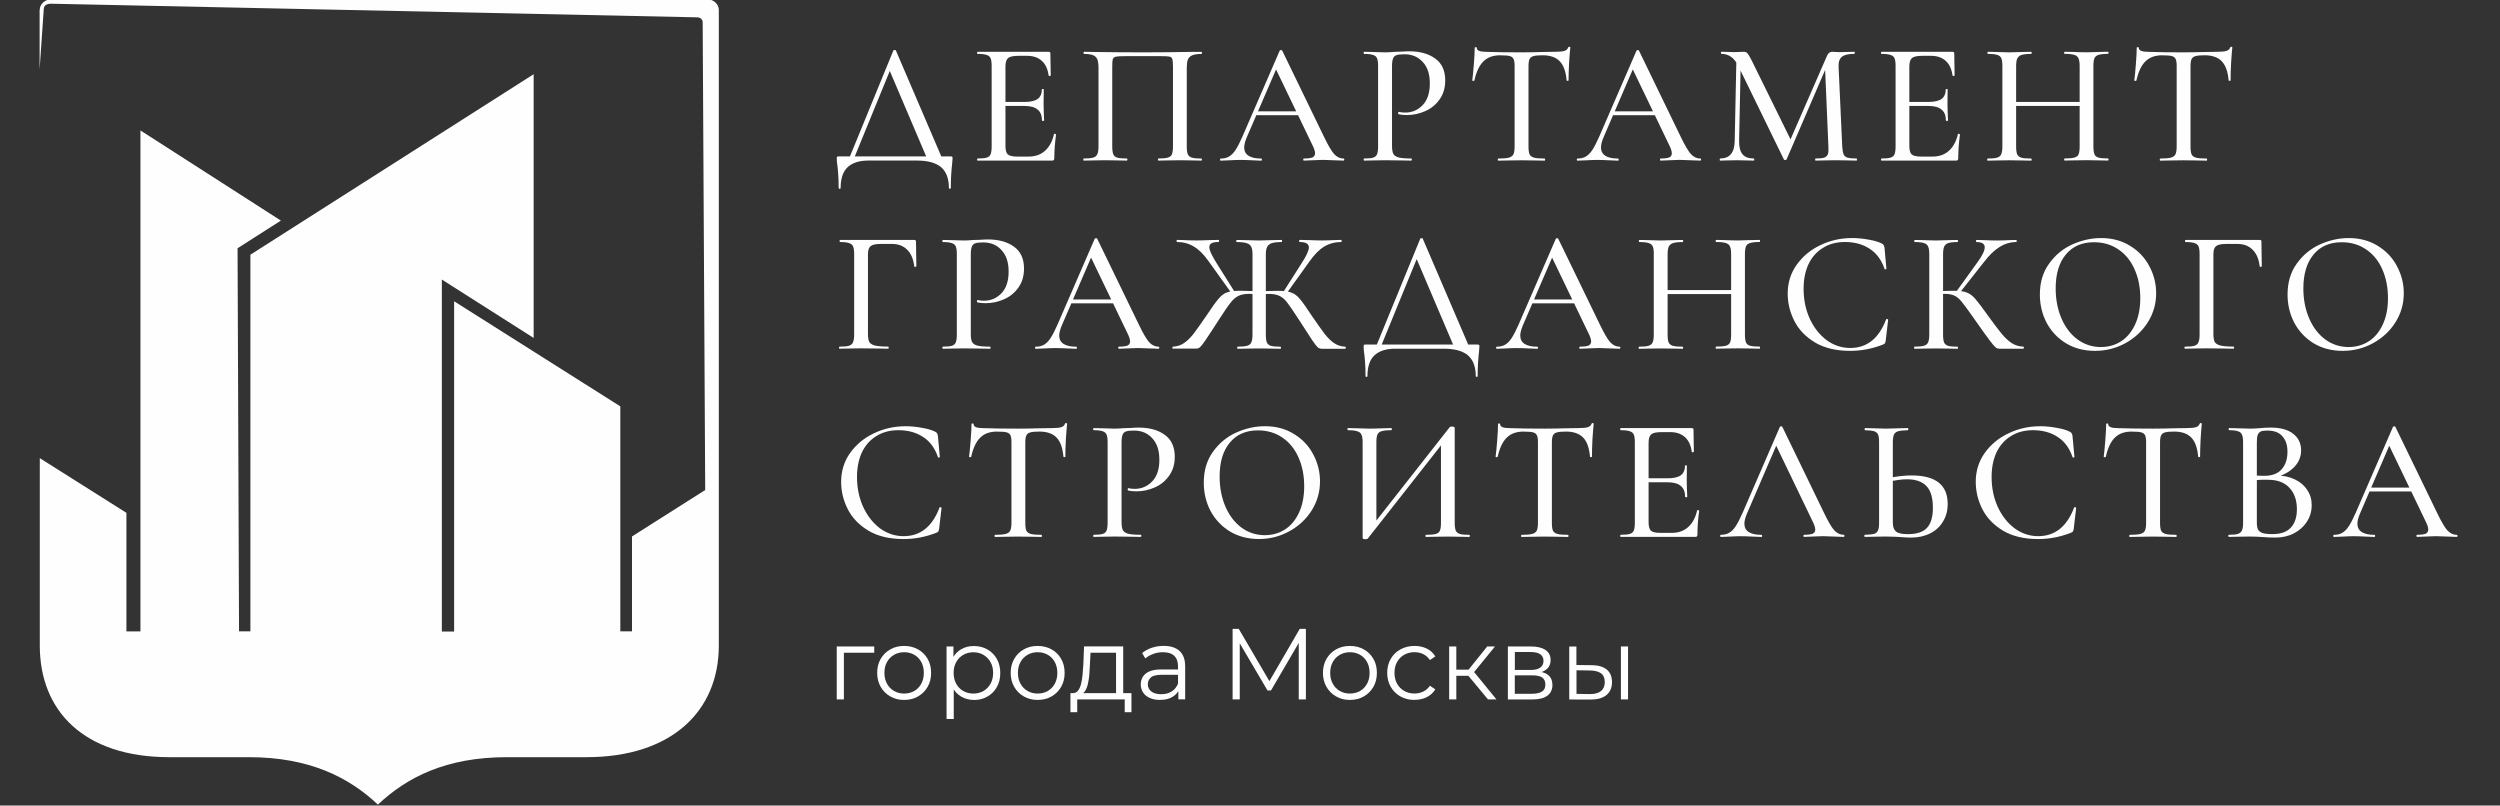
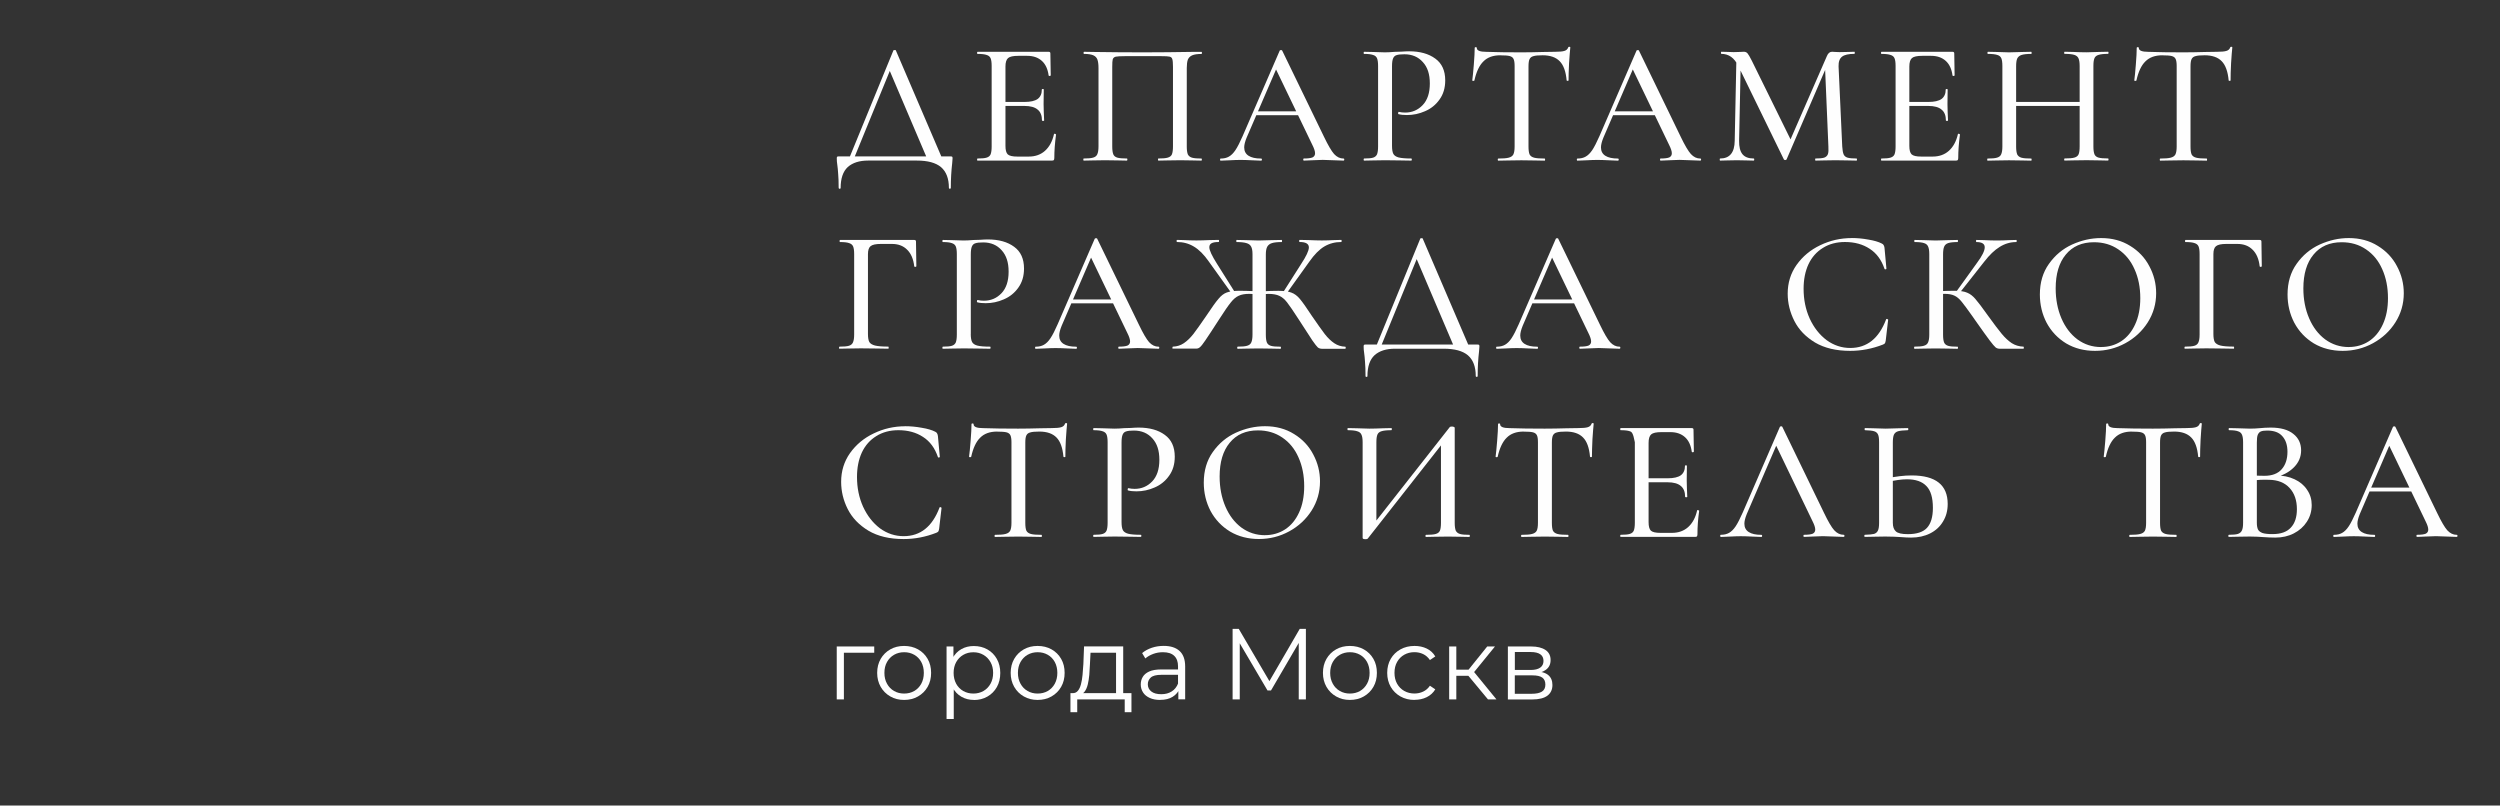
<svg xmlns="http://www.w3.org/2000/svg" xmlns:ns1="http://www.serif.com/" width="100%" height="100%" viewBox="0 0 360 116" version="1.1" xml:space="preserve" style="fill-rule:evenodd;clip-rule:evenodd;stroke-linejoin:round;stroke-miterlimit:2;">
  <rect x="0" y="0" width="360" height="116" fill="#333333" stroke="none" />
  <g transform="matrix(0.66,0,0,0.66,-453.808,-298.517)">
    <g id="_Слой_1_" ns1:id="_Слой_1">
      <g>
-         <path d="M696.26,454.44C696.26,453.18 697.42,452.15 698.81,452.15L841.9,452.15C843.29,452.15 844.42,453.21 844.42,454.47L844.42,593.15C844.42,607.44 834.13,617.5 815.55,617.5L798.2,617.5C784.85,617.5 776.33,621.92 770.04,627.85C763.75,621.92 755.14,617.5 741.88,617.5L724.53,617.5C705.92,617.5 696.27,607.44 696.27,593.15L696.27,552.26L715.17,564.19L715.17,590.06L718.23,590.06L718.23,480.76L748.87,500.43L739.42,506.46L739.74,590.05L742.22,590.05L742.22,507.87L804.02,468.49L804.02,526.03L783.99,513.29L783.99,590.08L786.67,590.08L786.67,518.03L822.93,540.96L822.93,590.05L825.48,590.05L825.48,569.34L841.45,559.21L840.9,457.14C840.9,456.56 840.38,456.08 839.74,456.08L698.78,453.11C697.65,453.11 697.13,453.53 697.13,454.4L696.23,467.43L696.23,454.43L696.26,454.43L696.26,454.44Z" style="fill:rgb(254,254,254);" />
        <g>
          <path d="M1204.4,558.69L1214.73,558.69L1215,559.53L1203.95,559.53L1204.4,558.69ZM1223.58,568.98C1223.71,568.98 1223.77,569.06 1223.77,569.21C1223.77,569.36 1223.71,569.44 1223.58,569.44C1223.1,569.44 1222.35,569.41 1221.34,569.36C1220.28,569.31 1219.52,569.28 1219.06,569.28C1218.48,569.28 1217.76,569.31 1216.9,569.36C1216.04,569.41 1215.39,569.44 1214.96,569.44C1214.86,569.44 1214.81,569.36 1214.81,569.21C1214.81,569.06 1214.86,568.98 1214.96,568.98C1215.82,568.98 1216.44,568.9 1216.82,568.75C1217.2,568.57 1217.39,568.27 1217.39,567.84C1217.39,567.41 1217.2,566.81 1216.82,566.06L1208.65,549.08L1209.87,547.26L1202.46,564.43C1202.11,565.29 1201.93,566 1201.93,566.56C1201.93,567.37 1202.25,567.98 1202.88,568.38C1203.51,568.79 1204.43,568.99 1205.62,568.99C1205.75,568.99 1205.81,569.07 1205.81,569.22C1205.81,569.37 1205.75,569.45 1205.62,569.45C1205.17,569.45 1204.51,569.42 1203.64,569.37C1202.68,569.32 1201.84,569.29 1201.14,569.29C1200.48,569.29 1199.69,569.32 1198.79,569.37C1197.98,569.42 1197.32,569.45 1196.81,569.45C1196.71,569.45 1196.66,569.37 1196.66,569.22C1196.66,569.07 1196.71,568.99 1196.81,568.99C1197.52,568.99 1198.11,568.85 1198.6,568.57C1199.1,568.29 1199.59,567.81 1200.04,567.13C1200.49,566.45 1201.01,565.43 1201.6,564.09L1209.69,545.44C1209.71,545.36 1209.8,545.33 1209.95,545.33C1210.1,545.3 1210.19,545.34 1210.22,545.44L1219.34,564.24C1220.23,566.09 1220.96,567.34 1221.54,568C1222.15,568.66 1222.83,568.99 1223.59,568.99L1223.58,568.98Z" style="fill:rgb(254,254,254);fill-rule:nonzero;" />
          <path d="M1184.13,556.03C1185.68,556.03 1187.04,556.31 1188.23,556.87C1189.42,557.43 1190.33,558.2 1190.97,559.19C1191.63,560.15 1191.96,561.25 1191.96,562.49C1191.96,563.83 1191.61,565.05 1190.9,566.14C1190.22,567.2 1189.27,568.05 1188.05,568.68C1186.86,569.29 1185.52,569.59 1184.02,569.59C1183.21,569.59 1182.32,569.55 1181.36,569.48C1181.01,569.45 1180.59,569.43 1180.11,569.4C1179.63,569.37 1179.08,569.36 1178.48,569.36L1175.82,569.4C1175.34,569.43 1174.69,569.44 1173.88,569.44C1173.8,569.44 1173.77,569.36 1173.77,569.21C1173.77,569.06 1173.81,568.98 1173.88,568.98C1174.77,568.98 1175.43,568.92 1175.86,568.79C1176.29,568.64 1176.58,568.38 1176.73,568.03C1176.91,567.68 1176.99,567.12 1176.99,566.36L1176.99,548.78C1176.99,548.02 1176.9,547.46 1176.73,547.11C1176.58,546.76 1176.29,546.52 1175.86,546.39C1175.46,546.24 1174.81,546.16 1173.92,546.16C1173.87,546.16 1173.84,546.08 1173.84,545.93C1173.84,545.78 1173.87,545.7 1173.92,545.7L1175.82,545.74C1176.93,545.79 1177.82,545.82 1178.48,545.82C1179.19,545.82 1179.93,545.78 1180.72,545.71C1181,545.68 1181.33,545.66 1181.71,545.63C1182.11,545.6 1182.54,545.59 1183,545.59C1185.18,545.59 1186.82,546.05 1187.94,546.96C1189.08,547.85 1189.65,549.05 1189.65,550.57C1189.65,551.99 1189.12,553.23 1188.05,554.29C1186.99,555.35 1185.54,556.1 1183.72,556.53L1184.14,556.04L1184.13,556.03ZM1182.27,546.24C1181.66,546.24 1181.19,546.3 1180.87,546.43C1180.57,546.56 1180.34,546.81 1180.18,547.19C1180.05,547.54 1179.99,548.1 1179.99,548.86L1179.99,556.3L1178.73,556C1179.82,556.08 1180.79,556.11 1181.66,556.11C1183.33,556.11 1184.58,555.63 1185.42,554.67C1186.26,553.71 1186.67,552.44 1186.67,550.87C1186.67,549.43 1186.3,548.3 1185.57,547.49C1184.86,546.65 1183.76,546.24 1182.27,546.24ZM1183.41,568.83C1185.21,568.83 1186.54,568.36 1187.4,567.42C1188.29,566.48 1188.73,565.14 1188.73,563.39C1188.73,561.47 1188.2,559.92 1187.13,558.76C1186.07,557.6 1184.56,557 1182.61,556.98C1181.35,556.93 1180.09,556.99 1178.85,557.17L1179.99,556.75L1179.99,566.36C1179.99,566.99 1180.08,567.49 1180.25,567.84C1180.43,568.17 1180.76,568.42 1181.24,568.6C1181.72,568.75 1182.44,568.83 1183.4,568.83L1183.41,568.83Z" style="fill:rgb(254,254,254);fill-rule:nonzero;" />
          <path d="M1152.69,546.46C1151.12,546.46 1149.89,546.9 1149.01,547.79C1148.12,548.65 1147.46,550.04 1147.04,551.97C1147.01,552.02 1146.93,552.05 1146.77,552.05C1146.64,552.05 1146.58,552.01 1146.58,551.94C1146.68,551.23 1146.79,550.08 1146.92,548.48C1147.05,546.88 1147.11,545.68 1147.11,544.87C1147.11,544.74 1147.19,544.68 1147.34,544.68C1147.49,544.68 1147.57,544.74 1147.57,544.87C1147.57,545.43 1148.26,545.71 1149.66,545.71C1151.84,545.79 1154.38,545.82 1157.3,545.82C1158.79,545.82 1160.38,545.79 1162.05,545.74L1164.63,545.7C1165.57,545.7 1166.25,545.64 1166.68,545.51C1167.11,545.38 1167.39,545.13 1167.52,544.75C1167.54,544.65 1167.62,544.6 1167.75,544.6C1167.9,544.6 1167.98,544.65 1167.98,544.75C1167.9,545.46 1167.82,546.6 1167.72,548.17C1167.64,549.74 1167.61,550.99 1167.61,551.93C1167.61,552.01 1167.53,552.04 1167.38,552.04C1167.25,552.04 1167.19,552 1167.19,551.93C1167.01,549.98 1166.51,548.59 1165.67,547.75C1164.83,546.89 1163.59,546.46 1161.95,546.46C1161.01,546.46 1160.34,546.52 1159.94,546.65C1159.54,546.75 1159.26,546.97 1159.1,547.3C1158.95,547.6 1158.87,548.12 1158.87,548.86L1158.87,566.37C1158.87,567.15 1158.95,567.72 1159.1,568.08C1159.28,568.43 1159.61,568.67 1160.09,568.8C1160.57,568.93 1161.35,568.99 1162.41,568.99C1162.46,568.99 1162.49,569.07 1162.49,569.22C1162.49,569.37 1162.46,569.45 1162.41,569.45C1161.52,569.45 1160.83,569.44 1160.32,569.41L1157.32,569.37L1154.39,569.41C1153.89,569.44 1153.18,569.45 1152.26,569.45C1152.18,569.45 1152.15,569.37 1152.15,569.22C1152.15,569.07 1152.19,568.99 1152.26,568.99C1153.3,568.99 1154.06,568.93 1154.54,568.8C1155.05,568.67 1155.39,568.43 1155.57,568.08C1155.75,567.7 1155.83,567.13 1155.83,566.37L1155.83,548.79C1155.83,548.08 1155.76,547.57 1155.6,547.27C1155.45,546.94 1155.16,546.73 1154.73,546.62C1154.33,546.52 1153.65,546.47 1152.72,546.47L1152.69,546.46Z" style="fill:rgb(254,254,254);fill-rule:nonzero;" />
-           <path d="M1132.63,545.29C1133.79,545.29 1135,545.4 1136.24,545.63C1137.48,545.83 1138.47,546.12 1139.2,546.5C1139.4,546.6 1139.53,546.72 1139.58,546.84C1139.66,546.94 1139.72,547.13 1139.77,547.41L1140.19,551.97C1140.19,552.05 1140.13,552.1 1140,552.12C1139.87,552.15 1139.8,552.11 1139.77,552.01C1139.11,550.06 1138.04,548.6 1136.54,547.64C1135.05,546.65 1133.25,546.16 1131.15,546.16C1129.3,546.16 1127.69,546.59 1126.33,547.45C1124.96,548.29 1123.91,549.48 1123.18,551.02C1122.47,552.56 1122.12,554.35 1122.12,556.37C1122.12,558.72 1122.56,560.89 1123.45,562.86C1124.36,564.83 1125.59,566.4 1127.13,567.57C1128.7,568.71 1130.42,569.28 1132.29,569.28C1135.94,569.28 1138.54,567.2 1140.12,563.05C1140.12,562.97 1140.18,562.94 1140.31,562.94C1140.36,562.94 1140.41,562.97 1140.46,563.02C1140.54,563.05 1140.57,563.07 1140.57,563.1L1140.04,567.66C1139.99,567.96 1139.93,568.17 1139.85,568.27C1139.8,568.35 1139.66,568.43 1139.43,568.54C1137.1,569.45 1134.72,569.91 1132.29,569.91C1129.23,569.91 1126.67,569.3 1124.62,568.09C1122.57,566.85 1121.06,565.28 1120.1,563.38C1119.14,561.48 1118.66,559.49 1118.66,557.42C1118.66,555.07 1119.31,552.98 1120.6,551.15C1121.92,549.3 1123.64,547.87 1125.77,546.86C1127.92,545.82 1130.21,545.3 1132.64,545.3L1132.63,545.29Z" style="fill:rgb(254,254,254);fill-rule:nonzero;" />
          <path d="M1104.57,569.59C1103.94,569.59 1103.18,569.55 1102.29,569.48C1101.94,569.45 1101.47,569.43 1100.88,569.4C1100.32,569.37 1099.68,569.36 1098.94,569.36L1096.47,569.4C1095.96,569.43 1095.29,569.44 1094.46,569.44C1094.38,569.44 1094.35,569.36 1094.35,569.21C1094.35,569.06 1094.39,568.98 1094.46,568.98C1095.4,568.95 1096.07,568.89 1096.47,568.79C1096.87,568.66 1097.15,568.42 1097.31,568.07C1097.49,567.72 1097.57,567.15 1097.57,566.36L1097.57,548.78C1097.57,548 1097.5,547.44 1097.34,547.11C1097.19,546.76 1096.91,546.52 1096.5,546.39C1096.1,546.26 1095.42,546.19 1094.49,546.16C1094.44,546.16 1094.41,546.08 1094.41,545.93C1094.41,545.78 1094.44,545.7 1094.49,545.7L1096.31,545.74C1097.42,545.79 1098.32,545.82 1099.01,545.82C1099.77,545.82 1100.73,545.79 1101.9,545.74L1103.84,545.7C1103.91,545.7 1103.95,545.78 1103.95,545.93C1103.95,546.08 1103.91,546.16 1103.84,546.16C1102.88,546.19 1102.17,546.26 1101.71,546.39C1101.28,546.52 1100.98,546.77 1100.8,547.15C1100.65,547.5 1100.57,548.07 1100.57,548.86L1100.57,566.37C1100.57,567.21 1100.78,567.83 1101.22,568.23C1101.65,568.64 1102.52,568.84 1103.84,568.84C1105.79,568.84 1107.18,568.38 1108.02,567.47C1108.88,566.53 1109.31,565.08 1109.31,563.1C1109.31,560.9 1108.84,559.31 1107.9,558.35C1106.96,557.36 1105.55,556.87 1103.65,556.87C1102.51,556.87 1101.07,557.07 1099.32,557.48L1099.21,556.68C1101.19,556.25 1103.01,556.03 1104.68,556.03C1109.92,556.03 1112.54,558.11 1112.54,562.26C1112.54,563.7 1112.2,564.98 1111.51,566.1C1110.85,567.21 1109.91,568.07 1108.7,568.68C1107.49,569.29 1106.1,569.59 1104.56,569.59L1104.57,569.59Z" style="fill:rgb(254,254,254);fill-rule:nonzero;" />
          <path d="M1063.05,569.44C1062.95,569.44 1062.9,569.36 1062.9,569.21C1062.9,569.06 1062.95,568.98 1063.05,568.98C1063.76,568.98 1064.35,568.84 1064.84,568.56C1065.34,568.28 1065.83,567.8 1066.28,567.12C1066.73,566.44 1067.25,565.42 1067.84,564.08L1075.93,545.43C1075.95,545.35 1076.04,545.32 1076.19,545.32C1076.34,545.29 1076.43,545.33 1076.46,545.43L1085.57,564.23C1086.46,566.08 1087.19,567.33 1087.78,567.99C1088.39,568.65 1089.07,568.98 1089.83,568.98C1089.96,568.98 1090.02,569.06 1090.02,569.21C1090.02,569.36 1089.96,569.44 1089.83,569.44C1089.35,569.44 1088.6,569.41 1087.59,569.36C1086.53,569.31 1085.77,569.28 1085.31,569.28C1084.73,569.28 1084.01,569.31 1083.15,569.36C1082.29,569.41 1081.64,569.44 1081.21,569.44C1081.11,569.44 1081.06,569.36 1081.06,569.21C1081.06,569.06 1081.11,568.98 1081.21,568.98C1082.07,568.98 1082.69,568.9 1083.07,568.75C1083.45,568.57 1083.64,568.27 1083.64,567.84C1083.64,567.41 1083.45,566.81 1083.07,566.06L1074.9,549.08L1076.11,547.26L1068.71,564.43C1068.36,565.29 1068.18,566 1068.18,566.56C1068.18,567.37 1068.5,567.98 1069.13,568.38C1069.76,568.79 1070.68,568.99 1071.87,568.99C1072,568.99 1072.06,569.07 1072.06,569.22C1072.06,569.37 1072,569.45 1071.87,569.45C1071.41,569.45 1070.76,569.42 1069.89,569.37C1068.93,569.32 1068.09,569.29 1067.38,569.29C1066.72,569.29 1065.94,569.32 1065.03,569.37C1064.22,569.42 1063.56,569.45 1063.06,569.45L1063.05,569.44Z" style="fill:rgb(254,254,254);fill-rule:nonzero;" />
-           <path d="M1041.2,569.44C1041.12,569.44 1041.09,569.36 1041.09,569.21C1041.09,569.06 1041.13,568.98 1041.2,568.98C1042.11,568.98 1042.77,568.92 1043.18,568.79C1043.61,568.66 1043.9,568.42 1044.05,568.07C1044.2,567.69 1044.28,567.12 1044.28,566.36L1044.28,548.78C1044.28,548.02 1044.21,547.46 1044.05,547.11C1043.9,546.76 1043.61,546.52 1043.18,546.39C1042.78,546.24 1042.12,546.16 1041.2,546.16C1041.12,546.16 1041.09,546.08 1041.09,545.93C1041.09,545.78 1041.13,545.7 1041.2,545.7L1056.7,545.7C1056.95,545.7 1057.08,545.81 1057.08,546.04L1057.16,550.83C1057.16,550.91 1057.08,550.96 1056.93,550.98C1056.8,550.98 1056.72,550.94 1056.7,550.87C1056.52,549.48 1056.03,548.41 1055.22,547.68C1054.41,546.95 1053.35,546.58 1052.03,546.58L1050.09,546.58C1048.98,546.58 1048.23,546.74 1047.85,547.07C1047.47,547.4 1047.28,548.02 1047.28,548.93L1047.28,566.21C1047.28,567.12 1047.44,567.74 1047.77,568.07C1048.12,568.4 1048.82,568.56 1049.86,568.56L1052.37,568.56C1053.79,568.56 1054.97,568.14 1055.9,567.31C1056.86,566.45 1057.52,565.23 1057.87,563.66C1057.87,563.61 1057.92,563.58 1058.02,563.58C1058.1,563.58 1058.16,563.61 1058.21,563.66C1058.29,563.69 1058.32,563.71 1058.32,563.74C1058.06,565.56 1057.94,567.27 1057.94,568.87C1057.94,569.07 1057.9,569.22 1057.83,569.33C1057.76,569.41 1057.6,569.44 1057.38,569.44L1041.2,569.44ZM1055.25,560.71C1055.25,559.62 1054.93,558.82 1054.3,558.32C1053.69,557.79 1052.72,557.52 1051.38,557.52L1045.84,557.52L1045.84,556.65L1051.46,556.65C1052.75,556.65 1053.7,556.43 1054.31,556C1054.92,555.54 1055.22,554.85 1055.22,553.91C1055.22,553.86 1055.28,553.83 1055.41,553.83C1055.56,553.83 1055.64,553.86 1055.64,553.91L1055.6,557.1L1055.64,558.81C1055.69,559.62 1055.72,560.25 1055.72,560.71C1055.72,560.76 1055.64,560.79 1055.49,560.79C1055.34,560.79 1055.26,560.76 1055.26,560.71L1055.25,560.71Z" style="fill:rgb(254,254,254);fill-rule:nonzero;" />
+           <path d="M1041.2,569.44C1041.12,569.44 1041.09,569.36 1041.09,569.21C1041.09,569.06 1041.13,568.98 1041.2,568.98C1042.11,568.98 1042.77,568.92 1043.18,568.79C1043.61,568.66 1043.9,568.42 1044.05,568.07C1044.2,567.69 1044.28,567.12 1044.28,566.36L1044.28,548.78C1043.9,546.76 1043.61,546.52 1043.18,546.39C1042.78,546.24 1042.12,546.16 1041.2,546.16C1041.12,546.16 1041.09,546.08 1041.09,545.93C1041.09,545.78 1041.13,545.7 1041.2,545.7L1056.7,545.7C1056.95,545.7 1057.08,545.81 1057.08,546.04L1057.16,550.83C1057.16,550.91 1057.08,550.96 1056.93,550.98C1056.8,550.98 1056.72,550.94 1056.7,550.87C1056.52,549.48 1056.03,548.41 1055.22,547.68C1054.41,546.95 1053.35,546.58 1052.03,546.58L1050.09,546.58C1048.98,546.58 1048.23,546.74 1047.85,547.07C1047.47,547.4 1047.28,548.02 1047.28,548.93L1047.28,566.21C1047.28,567.12 1047.44,567.74 1047.77,568.07C1048.12,568.4 1048.82,568.56 1049.86,568.56L1052.37,568.56C1053.79,568.56 1054.97,568.14 1055.9,567.31C1056.86,566.45 1057.52,565.23 1057.87,563.66C1057.87,563.61 1057.92,563.58 1058.02,563.58C1058.1,563.58 1058.16,563.61 1058.21,563.66C1058.29,563.69 1058.32,563.71 1058.32,563.74C1058.06,565.56 1057.94,567.27 1057.94,568.87C1057.94,569.07 1057.9,569.22 1057.83,569.33C1057.76,569.41 1057.6,569.44 1057.38,569.44L1041.2,569.44ZM1055.25,560.71C1055.25,559.62 1054.93,558.82 1054.3,558.32C1053.69,557.79 1052.72,557.52 1051.38,557.52L1045.84,557.52L1045.84,556.65L1051.46,556.65C1052.75,556.65 1053.7,556.43 1054.31,556C1054.92,555.54 1055.22,554.85 1055.22,553.91C1055.22,553.86 1055.28,553.83 1055.41,553.83C1055.56,553.83 1055.64,553.86 1055.64,553.91L1055.6,557.1L1055.64,558.81C1055.69,559.62 1055.72,560.25 1055.72,560.71C1055.72,560.76 1055.64,560.79 1055.49,560.79C1055.34,560.79 1055.26,560.76 1055.26,560.71L1055.25,560.71Z" style="fill:rgb(254,254,254);fill-rule:nonzero;" />
          <path d="M1020.01,546.46C1018.44,546.46 1017.21,546.9 1016.33,547.79C1015.44,548.65 1014.78,550.04 1014.35,551.97C1014.33,552.02 1014.24,552.05 1014.09,552.05C1013.96,552.05 1013.9,552.01 1013.9,551.94C1014,551.23 1014.11,550.08 1014.24,548.48C1014.37,546.88 1014.43,545.68 1014.43,544.87C1014.43,544.74 1014.51,544.68 1014.66,544.68C1014.81,544.68 1014.89,544.74 1014.89,544.87C1014.89,545.43 1015.58,545.71 1016.98,545.71C1019.16,545.79 1021.7,545.82 1024.62,545.82C1026.11,545.82 1027.7,545.79 1029.37,545.74L1031.95,545.7C1032.89,545.7 1033.57,545.64 1034,545.51C1034.43,545.38 1034.71,545.13 1034.84,544.75C1034.86,544.65 1034.94,544.6 1035.07,544.6C1035.22,544.6 1035.3,544.65 1035.3,544.75C1035.22,545.46 1035.14,546.6 1035.03,548.17C1034.96,549.74 1034.92,550.99 1034.92,551.93C1034.92,552.01 1034.84,552.04 1034.69,552.04C1034.56,552.04 1034.5,552 1034.5,551.93C1034.32,549.98 1033.82,548.59 1032.98,547.75C1032.14,546.89 1030.9,546.46 1029.26,546.46C1028.32,546.46 1027.65,546.52 1027.25,546.65C1026.85,546.75 1026.57,546.97 1026.41,547.3C1026.26,547.6 1026.18,548.12 1026.18,548.86L1026.18,566.37C1026.18,567.15 1026.25,567.72 1026.41,568.08C1026.59,568.43 1026.92,568.67 1027.4,568.8C1027.88,568.93 1028.65,568.99 1029.72,568.99C1029.77,568.99 1029.8,569.07 1029.8,569.22C1029.8,569.37 1029.77,569.45 1029.72,569.45C1028.83,569.45 1028.14,569.44 1027.63,569.41L1024.63,569.37L1021.7,569.41C1021.2,569.44 1020.49,569.45 1019.57,569.45C1019.49,569.45 1019.46,569.37 1019.46,569.22C1019.46,569.07 1019.5,568.99 1019.57,568.99C1020.61,568.99 1021.37,568.93 1021.85,568.8C1022.36,568.67 1022.7,568.43 1022.88,568.08C1023.06,567.7 1023.14,567.13 1023.14,566.37L1023.14,548.79C1023.14,548.08 1023.07,547.57 1022.91,547.27C1022.76,546.94 1022.47,546.73 1022.04,546.62C1021.64,546.52 1020.96,546.47 1020.03,546.47L1020.01,546.46Z" style="fill:rgb(254,254,254);fill-rule:nonzero;" />
          <path d="M1003.87,545.51C1003.95,545.41 1004.11,545.36 1004.37,545.36C1004.52,545.36 1004.66,545.39 1004.79,545.44C1004.92,545.49 1004.98,545.55 1004.98,545.63L1004.98,566.37C1004.98,567.13 1005.06,567.7 1005.21,568.08C1005.39,568.43 1005.69,568.67 1006.12,568.8C1006.55,568.93 1007.23,568.99 1008.17,568.99C1008.25,568.99 1008.28,569.07 1008.28,569.22C1008.28,569.37 1008.24,569.45 1008.17,569.45C1007.36,569.45 1006.72,569.44 1006.23,569.41L1003.5,569.37L1000.5,569.41C1000.07,569.44 999.47,569.45 998.71,569.45C998.63,569.45 998.6,569.37 998.6,569.22C998.6,569.07 998.64,568.99 998.71,568.99C999.7,568.99 1000.4,568.93 1000.84,568.8C1001.3,568.67 1001.6,568.43 1001.75,568.08C1001.9,567.73 1001.98,567.16 1001.98,566.37L1001.98,548.37L1002.85,548.37L985.99,569.83C985.91,569.91 985.75,569.94 985.5,569.94C985.09,569.94 984.89,569.85 984.89,569.67L984.89,548.78C984.89,548.02 984.8,547.46 984.62,547.11C984.47,546.76 984.16,546.52 983.71,546.39C983.28,546.24 982.6,546.16 981.66,546.16C981.61,546.16 981.58,546.08 981.58,545.93C981.58,545.78 981.61,545.7 981.66,545.7L983.67,545.74C984.83,545.79 985.73,545.82 986.37,545.82C987.18,545.82 988.17,545.79 989.33,545.74L991.15,545.7C991.23,545.7 991.26,545.78 991.26,545.93C991.26,546.08 991.22,546.16 991.15,546.16C990.16,546.16 989.44,546.24 988.99,546.39C988.56,546.52 988.27,546.76 988.12,547.11C987.97,547.46 987.89,548.02 987.89,548.78L987.89,566.97L987.02,566.97L1003.88,545.51L1003.87,545.51Z" style="fill:rgb(254,254,254);fill-rule:nonzero;" />
          <path d="M962.26,569.9C959.91,569.9 957.8,569.36 955.96,568.27C954.14,567.16 952.72,565.66 951.71,563.79C950.72,561.89 950.23,559.83 950.23,557.6C950.23,554.99 950.89,552.76 952.2,550.92C953.52,549.05 955.2,547.64 957.25,546.7C959.33,545.76 961.44,545.29 963.59,545.29C966,545.29 968.11,545.86 969.93,547C971.75,548.11 973.15,549.6 974.11,551.44C975.1,553.29 975.59,555.25 975.59,557.33C975.59,559.63 974.98,561.75 973.77,563.67C972.55,565.59 970.92,567.11 968.87,568.23C966.84,569.34 964.64,569.9 962.26,569.9ZM963.59,569.06C965.21,569.06 966.67,568.64 967.96,567.81C969.25,566.97 970.26,565.76 971,564.16C971.76,562.54 972.14,560.62 972.14,558.39C972.14,556.04 971.72,553.93 970.89,552.09C970.08,550.24 968.9,548.8 967.36,547.76C965.84,546.72 964.07,546.2 962.04,546.2C959.41,546.2 957.36,547.1 955.89,548.9C954.42,550.67 953.69,553.13 953.69,556.27C953.69,558.68 954.11,560.85 954.94,562.8C955.78,564.75 956.94,566.28 958.43,567.4C959.95,568.51 961.67,569.07 963.6,569.07L963.59,569.06Z" style="fill:rgb(254,254,254);fill-rule:nonzero;" />
          <path d="M932.29,566.21C932.29,567.02 932.39,567.62 932.59,567.99C932.79,568.34 933.17,568.6 933.73,568.75C934.31,568.9 935.24,568.98 936.5,568.98C936.58,568.98 936.61,569.06 936.61,569.21C936.61,569.36 936.57,569.44 936.5,569.44C935.46,569.44 934.65,569.43 934.07,569.4L930.77,569.36L928.15,569.4C927.67,569.43 927.02,569.44 926.21,569.44C926.13,569.44 926.1,569.36 926.1,569.21C926.1,569.06 926.14,568.98 926.21,568.98C927.12,568.98 927.78,568.92 928.18,568.79C928.59,568.66 928.86,568.42 929.02,568.07C929.17,567.69 929.25,567.12 929.25,566.36L929.25,548.78C929.25,548.02 929.17,547.46 929.02,547.11C928.87,546.76 928.58,546.52 928.15,546.39C927.75,546.24 927.1,546.16 926.21,546.16C926.13,546.16 926.1,546.08 926.1,545.93C926.1,545.78 926.14,545.7 926.21,545.7L928.11,545.74C929.22,545.79 930.1,545.82 930.73,545.82C931.36,545.82 932.06,545.78 932.89,545.71C933.19,545.71 933.66,545.7 934.3,545.67C934.96,545.62 935.53,545.59 936.01,545.59C938.39,545.59 940.3,546.12 941.74,547.19C943.18,548.23 943.9,549.81 943.9,551.94C943.9,553.59 943.48,554.98 942.65,556.12C941.84,557.26 940.79,558.11 939.5,558.66C938.23,559.22 936.92,559.5 935.55,559.5C934.82,559.5 934.21,559.44 933.73,559.31C933.65,559.31 933.62,559.25 933.62,559.12C933.62,559.04 933.63,558.97 933.66,558.89C933.71,558.81 933.76,558.79 933.81,558.81C934.22,558.91 934.66,558.96 935.14,558.96C936.66,558.96 937.94,558.42 938.98,557.33C940.02,556.24 940.54,554.67 940.54,552.62C940.54,550.57 940.03,549.06 939.02,547.95C938.01,546.81 936.67,546.24 934.99,546.24C934.21,546.24 933.64,546.3 933.28,546.43C932.93,546.53 932.67,546.77 932.52,547.15C932.37,547.5 932.29,548.07 932.29,548.86L932.29,566.22L932.29,566.21Z" style="fill:rgb(254,254,254);fill-rule:nonzero;" />
          <path d="M905.13,546.46C903.56,546.46 902.33,546.9 901.45,547.79C900.56,548.65 899.91,550.04 899.48,551.97C899.45,552.02 899.37,552.05 899.21,552.05C899.08,552.05 899.02,552.01 899.02,551.94C899.12,551.23 899.24,550.08 899.36,548.48C899.49,546.88 899.55,545.68 899.55,544.87C899.55,544.74 899.63,544.68 899.78,544.68C899.93,544.68 900.01,544.74 900.01,544.87C900.01,545.43 900.71,545.71 902.1,545.71C904.28,545.79 906.82,545.82 909.73,545.82C911.22,545.82 912.81,545.79 914.48,545.74L917.06,545.7C918,545.7 918.68,545.64 919.11,545.51C919.54,545.38 919.82,545.13 919.95,544.75C919.98,544.65 920.05,544.6 920.18,544.6C920.33,544.6 920.41,544.65 920.41,544.75C920.33,545.46 920.25,546.6 920.14,548.17C920.06,549.74 920.03,550.99 920.03,551.93C920.03,552.01 919.95,552.04 919.8,552.04C919.67,552.04 919.61,552 919.61,551.93C919.43,549.98 918.93,548.59 918.09,547.75C917.25,546.89 916.01,546.46 914.37,546.46C913.43,546.46 912.76,546.52 912.36,546.65C911.95,546.75 911.68,546.97 911.52,547.3C911.37,547.6 911.29,548.12 911.29,548.86L911.29,566.37C911.29,567.15 911.37,567.72 911.52,568.08C911.7,568.43 912.03,568.67 912.51,568.8C912.99,568.93 913.76,568.99 914.83,568.99C914.88,568.99 914.91,569.07 914.91,569.22C914.91,569.37 914.88,569.45 914.83,569.45C913.94,569.45 913.25,569.44 912.74,569.41L909.74,569.37L906.82,569.41C906.31,569.44 905.6,569.45 904.69,569.45C904.61,569.45 904.58,569.37 904.58,569.22C904.58,569.07 904.62,568.99 904.69,568.99C905.73,568.99 906.49,568.93 906.97,568.8C907.48,568.67 907.82,568.43 908,568.08C908.18,567.7 908.27,567.13 908.27,566.37L908.27,548.79C908.27,548.08 908.19,547.57 908.04,547.27C907.89,546.94 907.6,546.73 907.17,546.62C906.77,546.52 906.09,546.47 905.16,546.47L905.13,546.46Z" style="fill:rgb(254,254,254);fill-rule:nonzero;" />
          <path d="M885.08,545.29C886.24,545.29 887.45,545.4 888.69,545.63C889.93,545.83 890.92,546.12 891.65,546.5C891.85,546.6 891.98,546.72 892.03,546.84C892.11,546.94 892.17,547.13 892.22,547.41L892.64,551.97C892.64,552.05 892.58,552.1 892.45,552.12C892.32,552.15 892.25,552.11 892.22,552.01C891.56,550.06 890.49,548.6 888.99,547.64C887.5,546.65 885.7,546.16 883.6,546.16C881.75,546.16 880.14,546.59 878.78,547.45C877.41,548.29 876.36,549.48 875.63,551.02C874.92,552.56 874.57,554.35 874.57,556.37C874.57,558.72 875.01,560.89 875.9,562.86C876.81,564.83 878.04,566.4 879.58,567.57C881.15,568.71 882.87,569.28 884.75,569.28C888.4,569.28 891,567.2 892.57,563.05C892.57,562.97 892.63,562.94 892.76,562.94C892.81,562.94 892.86,562.97 892.91,563.02C892.99,563.05 893.02,563.07 893.02,563.1L892.49,567.66C892.44,567.96 892.38,568.17 892.3,568.27C892.25,568.35 892.11,568.43 891.88,568.54C889.55,569.45 887.17,569.91 884.74,569.91C881.68,569.91 879.12,569.3 877.07,568.09C875.02,566.85 873.51,565.28 872.55,563.38C871.59,561.48 871.11,559.49 871.11,557.42C871.11,555.07 871.76,552.98 873.05,551.15C874.37,549.3 876.09,547.87 878.22,546.86C880.37,545.82 882.66,545.3 885.09,545.3L885.08,545.29Z" style="fill:rgb(254,254,254);fill-rule:nonzero;" />
          <path d="M1198.72,528.85C1196.37,528.85 1194.26,528.31 1192.42,527.22C1190.6,526.11 1189.18,524.61 1188.17,522.74C1187.18,520.84 1186.69,518.78 1186.69,516.55C1186.69,513.94 1187.35,511.71 1188.66,509.87C1189.98,508 1191.66,506.59 1193.71,505.65C1195.79,504.71 1197.9,504.24 1200.05,504.24C1202.45,504.24 1204.57,504.81 1206.39,505.95C1208.21,507.06 1209.61,508.55 1210.57,510.39C1211.56,512.24 1212.05,514.2 1212.05,516.28C1212.05,518.58 1211.44,520.7 1210.23,522.62C1209.02,524.54 1207.38,526.06 1205.33,527.18C1203.31,528.29 1201.1,528.85 1198.72,528.85ZM1200.05,528.01C1201.67,528.01 1203.13,527.59 1204.42,526.76C1205.71,525.92 1206.72,524.71 1207.46,523.11C1208.22,521.49 1208.6,519.57 1208.6,517.34C1208.6,514.99 1208.18,512.88 1207.35,511.04C1206.54,509.19 1205.36,507.75 1203.82,506.71C1202.3,505.67 1200.53,505.15 1198.5,505.15C1195.87,505.15 1193.82,506.05 1192.35,507.85C1190.88,509.62 1190.14,512.08 1190.14,515.22C1190.14,517.63 1190.56,519.8 1191.4,521.75C1192.24,523.7 1193.4,525.23 1194.9,526.35C1196.42,527.46 1198.14,528.02 1200.06,528.02L1200.05,528.01Z" style="fill:rgb(254,254,254);fill-rule:nonzero;" />
          <path d="M1164.31,528.39C1164.23,528.39 1164.2,528.31 1164.2,528.16C1164.2,528.01 1164.24,527.93 1164.31,527.93C1165.25,527.93 1165.93,527.87 1166.36,527.74C1166.79,527.61 1167.08,527.37 1167.23,527.02C1167.41,526.64 1167.5,526.07 1167.5,525.31L1167.5,507.73C1167.5,506.97 1167.42,506.41 1167.27,506.06C1167.12,505.71 1166.83,505.47 1166.4,505.34C1166,505.19 1165.34,505.11 1164.43,505.11C1164.35,505.11 1164.32,505.03 1164.32,504.88C1164.32,504.73 1164.36,504.65 1164.43,504.65L1180.61,504.65C1180.87,504.65 1180.99,504.76 1180.99,504.99L1181.07,510.38C1181.07,510.46 1180.99,510.51 1180.84,510.53C1180.71,510.53 1180.64,510.49 1180.61,510.42C1180.43,508.82 1179.92,507.61 1179.05,506.77C1178.21,505.93 1177.11,505.52 1175.75,505.52L1173.32,505.52C1172.23,505.52 1171.48,505.68 1171.08,506.01C1170.7,506.31 1170.51,506.9 1170.51,507.76L1170.51,525.15C1170.51,525.96 1170.61,526.56 1170.81,526.93C1171.04,527.28 1171.46,527.54 1172.06,527.69C1172.66,527.84 1173.63,527.92 1174.95,527.92C1175,527.92 1175.03,528 1175.03,528.15C1175.03,528.3 1175.01,528.38 1174.95,528.38C1173.91,528.38 1173.1,528.37 1172.52,528.34L1168.95,528.3L1166.29,528.34C1165.81,528.37 1165.15,528.38 1164.32,528.38L1164.31,528.39Z" style="fill:rgb(254,254,254);fill-rule:nonzero;" />
          <path d="M1144.68,528.85C1142.33,528.85 1140.22,528.31 1138.38,527.22C1136.56,526.11 1135.14,524.61 1134.13,522.74C1133.14,520.84 1132.65,518.78 1132.65,516.55C1132.65,513.94 1133.31,511.71 1134.63,509.87C1135.95,508 1137.63,506.59 1139.68,505.65C1141.76,504.71 1143.87,504.24 1146.02,504.24C1148.43,504.24 1150.54,504.81 1152.36,505.95C1154.18,507.06 1155.58,508.55 1156.54,510.39C1157.53,512.24 1158.02,514.2 1158.02,516.28C1158.02,518.58 1157.41,520.7 1156.2,522.62C1154.98,524.54 1153.35,526.06 1151.3,527.18C1149.27,528.29 1147.07,528.85 1144.69,528.85L1144.68,528.85ZM1146.01,528.01C1147.63,528.01 1149.09,527.59 1150.38,526.76C1151.67,525.92 1152.68,524.71 1153.42,523.11C1154.18,521.49 1154.56,519.57 1154.56,517.34C1154.56,514.99 1154.14,512.88 1153.3,511.04C1152.49,509.19 1151.31,507.75 1149.77,506.71C1148.25,505.67 1146.48,505.15 1144.45,505.15C1141.82,505.15 1139.77,506.05 1138.3,507.85C1136.83,509.62 1136.1,512.08 1136.1,515.22C1136.1,517.63 1136.52,519.8 1137.35,521.75C1138.19,523.7 1139.35,525.23 1140.85,526.35C1142.37,527.46 1144.09,528.02 1146.01,528.02L1146.01,528.01Z" style="fill:rgb(254,254,254);fill-rule:nonzero;" />
          <path d="M1123.93,528.39C1123.58,528.39 1123.27,528.3 1123.02,528.12C1122.77,527.92 1122.33,527.4 1121.69,526.56C1121.06,525.72 1119.97,524.21 1118.42,522L1117.97,521.35C1116.88,519.81 1116.08,518.73 1115.58,518.12C1115.07,517.49 1114.54,517.04 1113.98,516.79C1113.45,516.54 1112.74,516.41 1111.85,516.41C1111.55,516.41 1111.25,516.42 1110.98,516.45C1110.7,516.48 1110.45,516.5 1110.22,516.53L1110.18,515.85C1111.85,515.77 1113.14,515.74 1114.06,515.74C1115.25,515.74 1116.16,515.88 1116.79,516.16C1117.42,516.41 1118.02,516.87 1118.58,517.53C1119.14,518.16 1120.07,519.4 1121.39,521.25C1122.63,522.97 1123.61,524.26 1124.32,525.12C1125.03,525.98 1125.76,526.66 1126.52,527.17C1127.28,527.65 1128.13,527.9 1129.07,527.93C1129.12,527.93 1129.15,528.01 1129.15,528.16C1129.15,528.31 1129.12,528.39 1129.07,528.39L1123.93,528.39ZM1105.29,528.39C1105.24,528.39 1105.21,528.31 1105.21,528.16C1105.21,528.01 1105.23,527.93 1105.29,527.93C1106.23,527.93 1106.91,527.87 1107.34,527.74C1107.79,527.61 1108.1,527.37 1108.25,527.02C1108.43,526.64 1108.52,526.07 1108.52,525.31L1108.52,507.73C1108.52,506.97 1108.43,506.41 1108.25,506.06C1108.1,505.71 1107.81,505.47 1107.38,505.34C1106.95,505.19 1106.27,505.11 1105.33,505.11C1105.28,505.11 1105.25,505.03 1105.25,504.88C1105.25,504.73 1105.27,504.65 1105.33,504.65L1107.27,504.69C1108.33,504.74 1109.21,504.77 1109.89,504.77C1110.65,504.77 1111.61,504.74 1112.78,504.69L1114.68,504.65C1114.76,504.65 1114.79,504.73 1114.79,504.88C1114.79,505.03 1114.75,505.11 1114.68,505.11C1113.77,505.11 1113.08,505.19 1112.63,505.34C1112.2,505.49 1111.91,505.76 1111.76,506.14C1111.61,506.49 1111.53,507.05 1111.53,507.81L1111.53,525.32C1111.53,526.1 1111.61,526.67 1111.76,527.03C1111.91,527.38 1112.21,527.62 1112.63,527.75C1113.06,527.88 1113.74,527.94 1114.68,527.94C1114.76,527.94 1114.79,528.02 1114.79,528.17C1114.79,528.32 1114.75,528.4 1114.68,528.4C1113.87,528.4 1113.22,528.39 1112.74,528.36L1109.89,528.32L1107.23,528.36C1106.78,528.39 1106.13,528.4 1105.29,528.4L1105.29,528.39ZM1114.36,516.01L1118.95,509.63C1120.06,508.14 1120.62,507.01 1120.62,506.25C1120.62,505.49 1120.01,505.11 1118.8,505.11C1118.75,505.11 1118.72,505.03 1118.72,504.88C1118.72,504.73 1118.74,504.65 1118.8,504.65L1120.47,504.69C1121.48,504.74 1122.41,504.77 1123.24,504.77C1124.13,504.77 1125.05,504.74 1126.01,504.69L1127.49,504.65C1127.57,504.65 1127.6,504.73 1127.6,504.88C1127.6,505.03 1127.56,505.11 1127.49,505.11C1126.22,505.11 1125.02,505.46 1123.88,506.17C1122.77,506.85 1121.65,507.92 1120.54,509.36L1115.03,516.35L1114.35,516.01L1114.36,516.01Z" style="fill:rgb(254,254,254);fill-rule:nonzero;" />
          <path d="M1091.61,504.23C1092.77,504.23 1093.98,504.34 1095.22,504.57C1096.46,504.77 1097.45,505.06 1098.18,505.44C1098.38,505.54 1098.51,505.66 1098.56,505.78C1098.64,505.88 1098.7,506.07 1098.75,506.35L1099.17,510.91C1099.17,510.99 1099.11,511.04 1098.98,511.06C1098.85,511.09 1098.77,511.05 1098.75,510.95C1098.09,509 1097.01,507.54 1095.52,506.58C1094.02,505.59 1092.23,505.1 1090.13,505.1C1088.28,505.1 1086.67,505.53 1085.31,506.39C1083.94,507.23 1082.89,508.42 1082.16,509.96C1081.45,511.5 1081.1,513.29 1081.1,515.31C1081.1,517.66 1081.54,519.83 1082.43,521.8C1083.34,523.77 1084.57,525.34 1086.12,526.51C1087.69,527.65 1089.41,528.22 1091.28,528.22C1094.93,528.22 1097.53,526.14 1099.1,521.99C1099.1,521.91 1099.16,521.88 1099.29,521.88C1099.34,521.88 1099.39,521.91 1099.44,521.96C1099.52,521.99 1099.55,522.01 1099.55,522.04L1099.02,526.6C1098.97,526.9 1098.91,527.11 1098.83,527.21C1098.78,527.29 1098.64,527.37 1098.41,527.48C1096.08,528.39 1093.7,528.85 1091.27,528.85C1088.21,528.85 1085.65,528.24 1083.6,527.03C1081.55,525.79 1080.04,524.22 1079.08,522.32C1078.12,520.42 1077.63,518.43 1077.63,516.36C1077.63,514.01 1078.28,511.92 1079.57,510.09C1080.89,508.24 1082.61,506.81 1084.73,505.8C1086.88,504.76 1089.18,504.24 1091.61,504.24L1091.61,504.23Z" style="fill:rgb(254,254,254);fill-rule:nonzero;" />
-           <path d="M1065.29,507.8C1065.29,507.04 1065.21,506.48 1065.06,506.13C1064.91,505.75 1064.61,505.48 1064.15,505.33C1063.69,505.18 1062.98,505.1 1062.02,505.1C1061.94,505.1 1061.91,505.02 1061.91,504.87C1061.91,504.72 1061.95,504.64 1062.02,504.64L1063.81,504.68C1064.97,504.73 1065.97,504.76 1066.81,504.76C1067.52,504.76 1068.43,504.73 1069.55,504.68L1071.49,504.64C1071.57,504.64 1071.6,504.72 1071.6,504.87C1071.6,505.02 1071.56,505.1 1071.49,505.1C1070.55,505.1 1069.86,505.18 1069.4,505.33C1068.97,505.46 1068.68,505.7 1068.53,506.05C1068.38,506.4 1068.3,506.96 1068.3,507.72L1068.3,525.3C1068.3,526.06 1068.38,526.63 1068.53,527.01C1068.68,527.36 1068.97,527.6 1069.4,527.73C1069.85,527.86 1070.55,527.92 1071.49,527.92C1071.57,527.92 1071.6,528 1071.6,528.15C1071.6,528.3 1071.56,528.38 1071.49,528.38C1070.68,528.38 1070.04,528.37 1069.55,528.34L1066.81,528.3L1063.81,528.34C1063.38,528.37 1062.78,528.38 1062.02,528.38C1061.94,528.38 1061.91,528.3 1061.91,528.15C1061.91,528 1061.95,527.92 1062.02,527.92C1063.01,527.92 1063.72,527.86 1064.15,527.73C1064.6,527.6 1064.91,527.36 1065.06,527.01C1065.21,526.66 1065.29,526.09 1065.29,525.3L1065.29,507.79L1065.29,507.8ZM1049.83,515.59L1066.61,515.59L1066.61,516.46L1049.83,516.46L1049.83,515.59ZM1048.42,507.73C1048.42,506.97 1048.34,506.41 1048.19,506.06C1048.04,505.71 1047.74,505.47 1047.32,505.34C1046.89,505.19 1046.21,505.11 1045.27,505.11C1045.19,505.11 1045.16,505.03 1045.16,504.88C1045.16,504.73 1045.2,504.65 1045.27,504.65L1047.21,504.69C1048.27,504.74 1049.16,504.77 1049.87,504.77C1050.66,504.77 1051.63,504.74 1052.8,504.69L1054.74,504.65C1054.79,504.65 1054.82,504.73 1054.82,504.88C1054.82,505.03 1054.8,505.11 1054.74,505.11C1053.78,505.11 1053.07,505.19 1052.61,505.34C1052.16,505.49 1051.84,505.76 1051.66,506.14C1051.51,506.49 1051.43,507.05 1051.43,507.81L1051.43,525.32C1051.43,526.08 1051.5,526.65 1051.66,527.03C1051.84,527.38 1052.14,527.62 1052.57,527.75C1053.03,527.88 1053.75,527.94 1054.73,527.94C1054.78,527.94 1054.81,528.02 1054.81,528.17C1054.81,528.32 1054.79,528.4 1054.73,528.4C1053.89,528.4 1053.25,528.39 1052.79,528.36L1049.86,528.32L1047.17,528.36C1046.69,528.39 1046.03,528.4 1045.19,528.4C1045.14,528.4 1045.11,528.32 1045.11,528.17C1045.11,528.02 1045.14,527.94 1045.19,527.94C1046.13,527.94 1046.81,527.88 1047.24,527.75C1047.69,527.62 1048,527.38 1048.15,527.03C1048.33,526.65 1048.41,526.08 1048.41,525.32L1048.41,507.74L1048.42,507.73Z" style="fill:rgb(254,254,254);fill-rule:nonzero;" />
          <path d="M1021.75,517.64L1032.08,517.64L1032.35,518.48L1021.3,518.48L1021.75,517.64ZM1040.93,527.93C1041.06,527.93 1041.12,528.01 1041.12,528.16C1041.12,528.31 1041.06,528.39 1040.93,528.39C1040.45,528.39 1039.7,528.36 1038.69,528.31C1037.63,528.26 1036.87,528.23 1036.41,528.23C1035.83,528.23 1035.11,528.26 1034.25,528.31C1033.39,528.36 1032.74,528.39 1032.31,528.39C1032.21,528.39 1032.16,528.31 1032.16,528.16C1032.16,528.01 1032.21,527.93 1032.31,527.93C1033.17,527.93 1033.79,527.85 1034.17,527.7C1034.55,527.52 1034.74,527.22 1034.74,526.79C1034.74,526.36 1034.55,525.76 1034.17,525.01L1026,508.03L1027.22,506.21L1019.81,523.38C1019.46,524.24 1019.28,524.95 1019.28,525.51C1019.28,526.32 1019.6,526.93 1020.23,527.33C1020.86,527.74 1021.78,527.94 1022.97,527.94C1023.1,527.94 1023.16,528.02 1023.16,528.17C1023.16,528.32 1023.1,528.4 1022.97,528.4C1022.51,528.4 1021.86,528.37 1020.99,528.32C1020.03,528.27 1019.19,528.24 1018.49,528.24C1017.83,528.24 1017.04,528.27 1016.13,528.32C1015.32,528.37 1014.66,528.4 1014.16,528.4C1014.06,528.4 1014.01,528.32 1014.01,528.17C1014.01,528.02 1014.06,527.94 1014.16,527.94C1014.87,527.94 1015.46,527.8 1015.95,527.52C1016.45,527.24 1016.94,526.76 1017.39,526.08C1017.84,525.4 1018.36,524.38 1018.95,523.04L1027.04,504.39C1027.06,504.31 1027.15,504.28 1027.3,504.28C1027.45,504.25 1027.54,504.29 1027.57,504.39L1036.69,523.19C1037.58,525.04 1038.31,526.29 1038.89,526.95C1039.5,527.61 1040.18,527.94 1040.94,527.94L1040.93,527.93Z" style="fill:rgb(254,254,254);fill-rule:nonzero;" />
          <path d="M997.44,504.38C997.47,504.3 997.55,504.27 997.71,504.27C997.89,504.24 997.99,504.28 998.01,504.38L1008.31,528.38L1005.01,528.38L996.39,508.14L997.76,506.2L988.68,528.38L987.62,528.38L997.46,504.38L997.44,504.38ZM985.52,534.35C985.52,533.11 985.48,532.08 985.41,531.27C985.36,530.49 985.3,529.83 985.22,529.3C985.14,528.82 985.11,528.35 985.11,527.89C985.11,527.69 985.14,527.57 985.19,527.55C985.24,527.5 985.35,527.47 985.53,527.47L1009.91,527.47C1010.14,527.47 1010.26,527.5 1010.29,527.55C1010.34,527.58 1010.37,527.69 1010.37,527.89C1010.37,528.04 1010.34,528.4 1010.29,528.95C1010.09,530.65 1009.99,532.44 1009.99,534.34C1009.99,534.47 1009.92,534.53 1009.76,534.53C1009.63,534.53 1009.57,534.47 1009.57,534.34C1009.57,532.31 1009,530.81 1007.86,529.82C1006.72,528.86 1004.96,528.38 1002.58,528.38L991.94,528.38C990.04,528.38 988.56,528.85 987.5,529.79C986.46,530.75 985.94,532.27 985.94,534.35C985.94,534.48 985.86,534.54 985.71,534.54C985.58,534.54 985.52,534.48 985.52,534.35Z" style="fill:rgb(254,254,254);fill-rule:nonzero;" />
          <path d="M957.63,528.39C957.55,528.39 957.52,528.31 957.52,528.16C957.52,528.01 957.56,527.93 957.63,527.93C958.57,527.93 959.25,527.87 959.68,527.74C960.14,527.61 960.44,527.37 960.59,527.02C960.77,526.64 960.86,526.07 960.86,525.31L960.86,507.73C960.86,507 960.76,506.45 960.56,506.1C960.36,505.72 960.02,505.47 959.53,505.34C959.05,505.19 958.34,505.11 957.4,505.11C957.35,505.11 957.32,505.03 957.32,504.88C957.32,504.73 957.35,504.65 957.4,504.65L959.45,504.69C960.61,504.74 961.53,504.77 962.18,504.77C962.94,504.77 963.93,504.74 965.14,504.69L967.23,504.65C967.28,504.65 967.31,504.73 967.31,504.88C967.31,505.03 967.28,505.11 967.23,505.11C966.29,505.11 965.58,505.19 965.1,505.34C964.62,505.49 964.28,505.76 964.07,506.14C963.87,506.52 963.77,507.08 963.77,507.81L963.77,525.32C963.77,526.1 963.85,526.67 964,527.03C964.15,527.38 964.44,527.62 964.87,527.75C965.3,527.88 966,527.94 966.96,527.94C967.04,527.94 967.07,528.02 967.07,528.17C967.07,528.32 967.03,528.4 966.96,528.4C966.12,528.4 965.47,528.39 964.99,528.36L962.18,528.32L959.52,528.36C959.06,528.39 958.43,528.4 957.62,528.4L957.63,528.39ZM943.5,528.39C943.42,528.39 943.39,528.31 943.39,528.16C943.39,528.01 943.43,527.93 943.5,527.93C944.39,527.9 945.18,527.65 945.89,527.17C946.6,526.69 947.28,526.03 947.94,525.2C948.6,524.34 949.54,523.02 950.75,521.25C951.94,519.45 952.83,518.21 953.41,517.53C953.99,516.82 954.6,516.35 955.23,516.12C955.89,515.87 956.83,515.74 958.04,515.74C958.95,515.74 960.22,515.78 961.84,515.85L961.8,516.53C961.55,516.5 961.28,516.48 961,516.45C960.75,516.42 960.48,516.41 960.2,516.41C959.21,516.41 958.43,516.55 957.85,516.83C957.27,517.08 956.7,517.56 956.14,518.27C955.58,518.95 954.73,520.18 953.6,521.95C952.13,524.23 951.12,525.77 950.56,526.58C950.03,527.36 949.64,527.86 949.38,528.06C949.15,528.26 948.89,528.36 948.58,528.36L943.49,528.36L943.5,528.39ZM951.33,509.36C950.27,507.84 949.18,506.75 948.06,506.09C946.97,505.43 945.74,505.1 944.38,505.1C944.33,505.1 944.3,505.02 944.3,504.87C944.3,504.72 944.33,504.64 944.38,504.64L945.86,504.68C946.82,504.73 947.75,504.76 948.63,504.76C949.44,504.76 950.4,504.73 951.52,504.68L953.49,504.64C953.54,504.64 953.57,504.72 953.57,504.87C953.57,505.02 953.54,505.1 953.49,505.1C952.78,505.1 952.26,505.19 951.93,505.37C951.6,505.55 951.44,505.84 951.44,506.24C951.44,506.9 952,508.1 953.11,509.85L956.98,516L956.33,516.34L951.32,509.35L951.33,509.36ZM975.97,528.39C975.67,528.39 975.39,528.3 975.13,528.12C974.9,527.92 974.5,527.4 973.91,526.56C973.35,525.72 972.37,524.21 970.95,522C969.81,520.23 968.96,518.99 968.41,518.28C967.86,517.57 967.28,517.09 966.7,516.84C966.12,516.56 965.33,516.42 964.35,516.42C964.07,516.42 963.81,516.43 963.55,516.46C963.3,516.49 963.06,516.51 962.83,516.54L962.79,515.86C964.39,515.78 965.63,515.75 966.51,515.75C967.75,515.75 968.69,515.88 969.32,516.13C969.98,516.36 970.6,516.81 971.18,517.5C971.76,518.18 972.65,519.44 973.84,521.26C975.06,523.03 975.99,524.35 976.65,525.21C977.31,526.05 977.99,526.7 978.7,527.18C979.41,527.66 980.21,527.91 981.09,527.94C981.17,527.94 981.2,528.02 981.2,528.17C981.2,528.32 981.16,528.4 981.09,528.4L975.96,528.4L975.97,528.39ZM967.58,516.01L971.45,509.93C972.59,508.21 973.16,506.99 973.16,506.28C973.16,505.5 972.49,505.1 971.15,505.1C971.07,505.1 971.04,505.02 971.04,504.87C971.04,504.72 971.08,504.64 971.15,504.64L973.09,504.68C974.2,504.73 975.17,504.76 975.98,504.76C976.87,504.76 977.79,504.73 978.75,504.68L980.23,504.64C980.28,504.64 980.31,504.72 980.31,504.87C980.31,505.02 980.28,505.1 980.23,505.1C978.86,505.1 977.62,505.43 976.51,506.09C975.42,506.75 974.35,507.84 973.28,509.36L968.27,516.35L967.59,516.01L967.58,516.01Z" style="fill:rgb(254,254,254);fill-rule:nonzero;" />
          <path d="M921.16,517.64L931.49,517.64L931.76,518.48L920.71,518.48L921.17,517.64L921.16,517.64ZM940.34,527.93C940.47,527.93 940.53,528.01 940.53,528.16C940.53,528.31 940.47,528.39 940.34,528.39C939.86,528.39 939.11,528.36 938.1,528.31C937.04,528.26 936.28,528.23 935.82,528.23C935.24,528.23 934.52,528.26 933.66,528.31C932.8,528.36 932.15,528.39 931.72,528.39C931.62,528.39 931.57,528.31 931.57,528.16C931.57,528.01 931.62,527.93 931.72,527.93C932.58,527.93 933.2,527.85 933.58,527.7C933.96,527.52 934.15,527.22 934.15,526.79C934.15,526.36 933.96,525.76 933.58,525.01L925.41,508.03L926.63,506.21L919.22,523.38C918.87,524.24 918.69,524.95 918.69,525.51C918.69,526.32 919.01,526.93 919.64,527.33C920.27,527.74 921.18,527.94 922.37,527.94C922.5,527.94 922.56,528.02 922.56,528.17C922.56,528.32 922.5,528.4 922.37,528.4C921.91,528.4 921.26,528.37 920.4,528.32C919.44,528.27 918.6,528.24 917.89,528.24C917.23,528.24 916.45,528.27 915.54,528.32C914.73,528.37 914.07,528.4 913.57,528.4C913.47,528.4 913.42,528.32 913.42,528.17C913.42,528.02 913.47,527.94 913.57,527.94C914.28,527.94 914.87,527.8 915.35,527.52C915.86,527.24 916.34,526.76 916.79,526.08C917.25,525.4 917.76,524.38 918.35,523.04L926.44,504.39C926.47,504.31 926.55,504.28 926.71,504.28C926.86,504.25 926.95,504.29 926.98,504.39L936.1,523.19C936.99,525.04 937.72,526.29 938.3,526.95C938.91,527.61 939.59,527.94 940.35,527.94L940.34,527.93Z" style="fill:rgb(254,254,254);fill-rule:nonzero;" />
          <path d="M899.39,525.16C899.39,525.97 899.49,526.57 899.69,526.94C899.89,527.29 900.27,527.55 900.83,527.7C901.41,527.85 902.34,527.93 903.6,527.93C903.68,527.93 903.71,528.01 903.71,528.16C903.71,528.31 903.67,528.39 903.6,528.39C902.56,528.39 901.75,528.38 901.17,528.35L897.87,528.31L895.25,528.35C894.77,528.38 894.12,528.39 893.31,528.39C893.23,528.39 893.2,528.31 893.2,528.16C893.2,528.01 893.24,527.93 893.31,527.93C894.22,527.93 894.88,527.87 895.28,527.74C895.68,527.61 895.96,527.37 896.12,527.02C896.27,526.64 896.35,526.07 896.35,525.31L896.35,507.73C896.35,506.97 896.27,506.41 896.12,506.06C895.97,505.71 895.68,505.47 895.25,505.34C894.85,505.19 894.2,505.11 893.31,505.11C893.23,505.11 893.2,505.03 893.2,504.88C893.2,504.73 893.24,504.65 893.31,504.65L895.21,504.69C896.32,504.74 897.2,504.77 897.83,504.77C898.46,504.77 899.16,504.73 899.99,504.66C900.29,504.66 900.76,504.65 901.4,504.62C902.06,504.57 902.63,504.54 903.11,504.54C905.49,504.54 907.4,505.07 908.85,506.14C910.29,507.18 911.01,508.76 911.01,510.89C911.01,512.54 910.59,513.93 909.76,515.07C908.95,516.21 907.9,517.06 906.61,517.61C905.34,518.17 904.03,518.45 902.66,518.45C901.93,518.45 901.32,518.39 900.84,518.26C900.76,518.26 900.73,518.2 900.73,518.07C900.73,517.99 900.74,517.92 900.77,517.84C900.82,517.76 900.87,517.74 900.92,517.76C901.33,517.86 901.77,517.91 902.25,517.91C903.77,517.91 905.05,517.37 906.09,516.28C907.13,515.19 907.65,513.62 907.65,511.57C907.65,509.52 907.14,508.01 906.13,506.9C905.12,505.76 903.78,505.19 902.1,505.19C901.32,505.19 900.75,505.25 900.39,505.38C900.04,505.48 899.78,505.72 899.63,506.1C899.48,506.45 899.4,507.02 899.4,507.81L899.4,525.17L899.39,525.16Z" style="fill:rgb(254,254,254);fill-rule:nonzero;" />
          <path d="M870.76,528.39C870.68,528.39 870.65,528.31 870.65,528.16C870.65,528.01 870.69,527.93 870.76,527.93C871.7,527.93 872.38,527.87 872.81,527.74C873.24,527.61 873.53,527.37 873.68,527.02C873.86,526.64 873.95,526.07 873.95,525.31L873.95,507.73C873.95,506.97 873.87,506.41 873.72,506.06C873.57,505.71 873.28,505.47 872.85,505.34C872.45,505.19 871.79,505.11 870.88,505.11C870.8,505.11 870.77,505.03 870.77,504.88C870.77,504.73 870.81,504.65 870.88,504.65L887.06,504.65C887.31,504.65 887.44,504.76 887.44,504.99L887.52,510.38C887.52,510.46 887.44,510.51 887.29,510.53C887.16,510.53 887.09,510.49 887.06,510.42C886.88,508.82 886.36,507.61 885.5,506.77C884.66,505.93 883.56,505.52 882.2,505.52L879.77,505.52C878.68,505.52 877.93,505.68 877.53,506.01C877.15,506.31 876.96,506.9 876.96,507.76L876.96,525.15C876.96,525.96 877.06,526.56 877.26,526.93C877.49,527.28 877.91,527.54 878.51,527.69C879.12,527.84 880.08,527.92 881.4,527.92C881.45,527.92 881.48,528 881.48,528.15C881.48,528.3 881.45,528.38 881.4,528.38C880.36,528.38 879.55,528.37 878.97,528.34L875.4,528.3L872.74,528.34C872.26,528.37 871.6,528.38 870.77,528.38L870.76,528.39Z" style="fill:rgb(254,254,254);fill-rule:nonzero;" />
          <path d="M1159.37,464.36C1157.8,464.36 1156.57,464.8 1155.68,465.69C1154.79,466.55 1154.14,467.94 1153.71,469.87C1153.68,469.92 1153.6,469.95 1153.44,469.95C1153.31,469.95 1153.25,469.91 1153.25,469.84C1153.35,469.13 1153.47,467.98 1153.59,466.38C1153.72,464.78 1153.78,463.58 1153.78,462.77C1153.78,462.64 1153.86,462.58 1154.01,462.58C1154.16,462.58 1154.24,462.64 1154.24,462.77C1154.24,463.33 1154.94,463.61 1156.33,463.61C1158.51,463.69 1161.05,463.72 1163.96,463.72C1165.45,463.72 1167.04,463.69 1168.71,463.64L1171.29,463.6C1172.23,463.6 1172.91,463.54 1173.34,463.41C1173.77,463.28 1174.05,463.03 1174.18,462.65C1174.21,462.55 1174.28,462.5 1174.41,462.5C1174.56,462.5 1174.64,462.55 1174.64,462.65C1174.56,463.36 1174.47,464.5 1174.37,466.07C1174.29,467.64 1174.26,468.89 1174.26,469.83C1174.26,469.91 1174.18,469.94 1174.03,469.94C1173.9,469.94 1173.84,469.9 1173.84,469.83C1173.66,467.88 1173.15,466.49 1172.32,465.65C1171.49,464.79 1170.24,464.36 1168.6,464.36C1167.66,464.36 1166.99,464.42 1166.59,464.55C1166.19,464.65 1165.91,464.87 1165.75,465.2C1165.6,465.5 1165.52,466.02 1165.52,466.76L1165.52,484.27C1165.52,485.05 1165.6,485.62 1165.75,485.98C1165.93,486.33 1166.25,486.57 1166.74,486.7C1167.22,486.83 1168,486.89 1169.06,486.89C1169.11,486.89 1169.13,486.97 1169.13,487.12C1169.13,487.27 1169.11,487.35 1169.06,487.35C1168.17,487.35 1167.48,487.34 1166.97,487.31L1163.97,487.27L1161.05,487.31C1160.54,487.34 1159.83,487.35 1158.92,487.35C1158.84,487.35 1158.81,487.27 1158.81,487.12C1158.81,486.97 1158.85,486.89 1158.92,486.89C1159.96,486.89 1160.72,486.83 1161.2,486.7C1161.71,486.57 1162.05,486.33 1162.23,485.98C1162.41,485.6 1162.5,485.03 1162.5,484.27L1162.5,466.69C1162.5,465.98 1162.42,465.47 1162.27,465.17C1162.12,464.84 1161.83,464.63 1161.4,464.52C1161,464.42 1160.32,464.37 1159.39,464.37L1159.37,464.36Z" style="fill:rgb(254,254,254);fill-rule:nonzero;" />
          <path d="M1141.33,466.75C1141.33,465.99 1141.25,465.43 1141.1,465.08C1140.95,464.7 1140.65,464.43 1140.19,464.28C1139.74,464.13 1139.03,464.05 1138.06,464.05C1137.98,464.05 1137.95,463.97 1137.95,463.82C1137.95,463.67 1137.99,463.59 1138.06,463.59L1139.85,463.63C1141.01,463.68 1142.01,463.71 1142.85,463.71C1143.56,463.71 1144.47,463.68 1145.58,463.63L1147.52,463.59C1147.6,463.59 1147.63,463.67 1147.63,463.82C1147.63,463.97 1147.59,464.05 1147.52,464.05C1146.58,464.05 1145.89,464.13 1145.43,464.28C1145,464.41 1144.71,464.65 1144.56,465C1144.41,465.35 1144.33,465.91 1144.33,466.67L1144.33,484.25C1144.33,485.01 1144.41,485.58 1144.56,485.96C1144.71,486.31 1145,486.55 1145.43,486.68C1145.88,486.81 1146.58,486.87 1147.52,486.87C1147.6,486.87 1147.63,486.95 1147.63,487.1C1147.63,487.25 1147.59,487.33 1147.52,487.33C1146.71,487.33 1146.06,487.32 1145.58,487.29L1142.85,487.25L1139.85,487.29C1139.42,487.32 1138.82,487.33 1138.06,487.33C1137.98,487.33 1137.95,487.25 1137.95,487.1C1137.95,486.95 1137.99,486.87 1138.06,486.87C1139.05,486.87 1139.75,486.81 1140.19,486.68C1140.65,486.55 1140.95,486.31 1141.1,485.96C1141.25,485.61 1141.33,485.04 1141.33,484.25L1141.33,466.74L1141.33,466.75ZM1125.87,474.54L1142.66,474.54L1142.66,475.41L1125.87,475.41L1125.87,474.54ZM1124.47,466.68C1124.47,465.92 1124.39,465.36 1124.24,465.01C1124.09,464.66 1123.8,464.41 1123.37,464.29C1122.94,464.14 1122.26,464.06 1121.32,464.06C1121.24,464.06 1121.21,463.98 1121.21,463.83C1121.21,463.68 1121.25,463.6 1121.32,463.6L1123.26,463.64C1124.32,463.69 1125.21,463.72 1125.92,463.72C1126.71,463.72 1127.68,463.69 1128.84,463.64L1130.78,463.6C1130.78,463.6 1130.86,463.68 1130.86,463.83C1130.86,463.98 1130.83,464.06 1130.78,464.06C1129.82,464.06 1129.11,464.14 1128.65,464.29C1128.19,464.44 1127.88,464.71 1127.7,465.09C1127.55,465.44 1127.47,466 1127.47,466.76L1127.47,484.27C1127.47,485.03 1127.55,485.6 1127.7,485.98C1127.88,486.33 1128.18,486.57 1128.61,486.7C1129.06,486.83 1129.79,486.89 1130.77,486.89C1130.82,486.89 1130.85,486.97 1130.85,487.12C1130.85,487.27 1130.82,487.35 1130.77,487.35C1129.93,487.35 1129.29,487.34 1128.83,487.31L1125.91,487.27L1123.22,487.31C1122.74,487.34 1122.08,487.35 1121.24,487.35C1121.19,487.35 1121.16,487.27 1121.16,487.12C1121.16,486.97 1121.19,486.89 1121.24,486.89C1122.18,486.89 1122.86,486.83 1123.29,486.7C1123.75,486.57 1124.05,486.33 1124.2,485.98C1124.38,485.6 1124.47,485.03 1124.47,484.27L1124.47,466.68Z" style="fill:rgb(254,254,254);fill-rule:nonzero;" />
          <path d="M1098.1,487.34C1098.02,487.34 1097.99,487.26 1097.99,487.11C1097.99,486.96 1098.03,486.88 1098.1,486.88C1099.01,486.88 1099.67,486.82 1100.07,486.69C1100.5,486.56 1100.79,486.32 1100.94,485.97C1101.09,485.59 1101.17,485.02 1101.17,484.26L1101.17,466.68C1101.17,465.92 1101.09,465.36 1100.94,465.01C1100.79,464.66 1100.5,464.41 1100.07,464.29C1099.67,464.14 1099.01,464.06 1098.1,464.06C1098.02,464.06 1097.99,463.98 1097.99,463.83C1097.99,463.68 1098.03,463.6 1098.1,463.6L1113.59,463.6C1113.84,463.6 1113.97,463.71 1113.97,463.94L1114.05,468.73C1114.05,468.81 1113.97,468.86 1113.82,468.88C1113.69,468.88 1113.62,468.84 1113.59,468.77C1113.41,467.38 1112.92,466.31 1112.11,465.58C1111.3,464.85 1110.24,464.48 1108.92,464.48L1106.98,464.48C1105.87,464.48 1105.12,464.64 1104.74,464.97C1104.36,465.3 1104.17,465.92 1104.17,466.83L1104.17,484.11C1104.17,485.02 1104.33,485.64 1104.66,485.97C1105.01,486.3 1105.71,486.46 1106.75,486.46L1109.26,486.46C1110.68,486.46 1111.86,486.04 1112.79,485.21C1113.75,484.35 1114.41,483.13 1114.77,481.56C1114.77,481.51 1114.82,481.48 1114.92,481.48C1115,481.48 1115.06,481.51 1115.11,481.56C1115.19,481.59 1115.22,481.61 1115.22,481.64C1114.97,483.46 1114.84,485.17 1114.84,486.77C1114.84,486.97 1114.8,487.12 1114.73,487.23C1114.65,487.31 1114.5,487.34 1114.27,487.34L1098.09,487.34L1098.1,487.34ZM1112.15,478.6C1112.15,477.51 1111.83,476.71 1111.2,476.21C1110.59,475.68 1109.62,475.41 1108.28,475.41L1102.73,475.41L1102.73,474.54L1108.35,474.54C1109.64,474.54 1110.59,474.32 1111.2,473.89C1111.81,473.43 1112.11,472.74 1112.11,471.8C1112.11,471.75 1112.17,471.72 1112.3,471.72C1112.45,471.72 1112.53,471.75 1112.53,471.8L1112.49,474.99L1112.53,476.7C1112.58,477.51 1112.61,478.14 1112.61,478.6C1112.61,478.65 1112.53,478.68 1112.38,478.68C1112.23,478.68 1112.15,478.65 1112.15,478.6Z" style="fill:rgb(254,254,254);fill-rule:nonzero;" />
          <path d="M1066.46,464.47L1067.41,464.55L1067.03,483.01C1067.01,484.33 1067.25,485.3 1067.75,485.93C1068.26,486.56 1069.08,486.88 1070.22,486.88C1070.3,486.88 1070.33,486.96 1070.33,487.11C1070.33,487.26 1070.29,487.34 1070.22,487.34C1069.54,487.34 1069.01,487.33 1068.62,487.3L1066.53,487.26L1064.44,487.3C1064.09,487.33 1063.57,487.34 1062.88,487.34C1062.83,487.34 1062.8,487.26 1062.8,487.11C1062.8,486.96 1062.82,486.88 1062.88,486.88C1064.98,486.88 1066.04,485.59 1066.07,483.01L1066.45,464.48L1066.46,464.47ZM1092.67,486.88C1092.67,486.88 1092.75,486.96 1092.75,487.11C1092.75,487.26 1092.72,487.34 1092.67,487.34C1091.83,487.34 1091.18,487.33 1090.7,487.3L1088.04,487.26L1085.49,487.3C1085.06,487.33 1084.46,487.34 1083.7,487.34C1083.65,487.34 1083.62,487.26 1083.62,487.11C1083.62,486.96 1083.65,486.88 1083.7,486.88C1084.56,486.88 1085.2,486.82 1085.6,486.69C1086,486.54 1086.27,486.29 1086.4,485.93C1086.53,485.57 1086.56,485.02 1086.51,484.26L1085.75,466.37L1087.23,464.24L1077.39,487.07C1077.34,487.17 1077.24,487.22 1077.09,487.22C1076.94,487.22 1076.83,487.17 1076.79,487.07L1066.88,466.75C1066.42,465.81 1065.89,465.13 1065.28,464.7C1064.67,464.27 1063.96,464.05 1063.15,464.05C1063.1,464.05 1063.07,463.97 1063.07,463.82C1063.07,463.67 1063.1,463.59 1063.15,463.59L1064.67,463.63C1064.97,463.66 1065.37,463.67 1065.85,463.67C1066.41,463.67 1066.86,463.66 1067.22,463.63C1067.57,463.6 1067.85,463.59 1068.06,463.59C1068.39,463.59 1068.66,463.7 1068.86,463.93C1069.06,464.16 1069.38,464.7 1069.81,465.56L1078.43,483.07L1077.03,485.5L1086.18,464.54C1086.44,463.91 1086.81,463.59 1087.32,463.59C1087.47,463.59 1087.67,463.6 1087.93,463.63C1088.18,463.66 1088.51,463.67 1088.92,463.67L1090.86,463.63C1091.16,463.6 1091.61,463.59 1092.19,463.59C1092.24,463.59 1092.27,463.67 1092.27,463.82C1092.27,463.97 1092.24,464.05 1092.19,464.05C1090.92,464.05 1090.02,464.25 1089.49,464.66C1088.96,465.07 1088.7,465.77 1088.73,466.79L1089.53,484.26C1089.58,485.04 1089.68,485.61 1089.83,485.97C1089.98,486.32 1090.26,486.56 1090.67,486.69C1091.1,486.82 1091.77,486.88 1092.68,486.88L1092.67,486.88Z" style="fill:rgb(254,254,254);fill-rule:nonzero;" />
          <path d="M1039.37,476.59L1049.7,476.59L1049.97,477.43L1038.92,477.43L1039.37,476.59ZM1058.55,486.88C1058.68,486.88 1058.74,486.96 1058.74,487.11C1058.74,487.26 1058.68,487.34 1058.55,487.34C1058.07,487.34 1057.32,487.31 1056.31,487.26C1055.25,487.21 1054.49,487.18 1054.03,487.18C1053.45,487.18 1052.73,487.21 1051.86,487.26C1051,487.31 1050.36,487.34 1049.92,487.34C1049.82,487.34 1049.77,487.26 1049.77,487.11C1049.77,486.96 1049.82,486.88 1049.92,486.88C1050.78,486.88 1051.4,486.8 1051.78,486.65C1052.16,486.47 1052.35,486.17 1052.35,485.74C1052.35,485.31 1052.16,484.71 1051.78,483.96L1043.61,466.98L1044.82,465.16L1037.42,482.33C1037.07,483.19 1036.89,483.9 1036.89,484.46C1036.89,485.27 1037.21,485.88 1037.84,486.28C1038.47,486.69 1039.39,486.89 1040.58,486.89C1040.71,486.89 1040.77,486.97 1040.77,487.12C1040.77,487.27 1040.71,487.35 1040.58,487.35C1040.12,487.35 1039.47,487.32 1038.6,487.27C1037.64,487.22 1036.8,487.19 1036.09,487.19C1035.43,487.19 1034.65,487.22 1033.74,487.27C1032.93,487.32 1032.27,487.35 1031.77,487.35C1031.67,487.35 1031.62,487.27 1031.62,487.12C1031.62,486.97 1031.67,486.89 1031.77,486.89C1032.48,486.89 1033.07,486.75 1033.55,486.47C1034.06,486.19 1034.54,485.71 1035,485.03C1035.45,484.35 1035.97,483.33 1036.56,481.99L1044.65,463.34C1044.67,463.26 1044.76,463.23 1044.91,463.23C1045.06,463.2 1045.15,463.24 1045.18,463.34L1054.29,482.14C1055.18,483.99 1055.91,485.24 1056.5,485.9C1057.11,486.56 1057.79,486.89 1058.55,486.89L1058.55,486.88Z" style="fill:rgb(254,254,254);fill-rule:nonzero;" />
          <path d="M1014.93,464.36C1013.36,464.36 1012.13,464.8 1011.25,465.69C1010.36,466.55 1009.7,467.94 1009.27,469.87C1009.24,469.92 1009.16,469.95 1009,469.95C1008.87,469.95 1008.81,469.91 1008.81,469.84C1008.91,469.13 1009.02,467.98 1009.15,466.38C1009.28,464.78 1009.34,463.58 1009.34,462.77C1009.34,462.64 1009.42,462.58 1009.57,462.58C1009.72,462.58 1009.8,462.64 1009.8,462.77C1009.8,463.33 1010.5,463.61 1011.89,463.61C1014.07,463.69 1016.61,463.72 1019.52,463.72C1021.02,463.72 1022.6,463.69 1024.27,463.64L1026.85,463.6C1027.79,463.6 1028.47,463.54 1028.9,463.41C1029.33,463.28 1029.61,463.03 1029.74,462.65C1029.77,462.55 1029.84,462.5 1029.97,462.5C1030.12,462.5 1030.2,462.55 1030.2,462.65C1030.12,463.36 1030.04,464.5 1029.93,466.07C1029.85,467.64 1029.82,468.89 1029.82,469.83C1029.82,469.91 1029.74,469.94 1029.59,469.94C1029.46,469.94 1029.4,469.9 1029.4,469.83C1029.22,467.88 1028.72,466.49 1027.88,465.65C1027.04,464.79 1025.8,464.36 1024.16,464.36C1023.22,464.36 1022.55,464.42 1022.15,464.55C1021.75,464.65 1021.47,464.87 1021.31,465.2C1021.16,465.5 1021.08,466.02 1021.08,466.76L1021.08,484.27C1021.08,485.05 1021.16,485.62 1021.31,485.98C1021.49,486.33 1021.82,486.57 1022.3,486.7C1022.78,486.83 1023.55,486.89 1024.62,486.89C1024.67,486.89 1024.7,486.97 1024.7,487.12C1024.7,487.27 1024.67,487.35 1024.62,487.35C1023.73,487.35 1023.04,487.34 1022.53,487.31L1019.53,487.27L1016.61,487.31C1016.1,487.34 1015.39,487.35 1014.48,487.35C1014.41,487.35 1014.37,487.27 1014.37,487.12C1014.37,486.97 1014.41,486.89 1014.48,486.89C1015.52,486.89 1016.28,486.83 1016.76,486.7C1017.26,486.57 1017.61,486.33 1017.78,485.98C1017.96,485.6 1018.05,485.03 1018.05,484.27L1018.05,466.69C1018.05,465.98 1017.97,465.47 1017.82,465.17C1017.67,464.84 1017.38,464.63 1016.95,464.52C1016.55,464.42 1015.87,464.37 1014.94,464.37L1014.93,464.36Z" style="fill:rgb(254,254,254);fill-rule:nonzero;" />
          <path d="M991.3,484.11C991.3,484.92 991.4,485.52 991.6,485.89C991.81,486.24 992.18,486.5 992.74,486.65C993.32,486.8 994.25,486.88 995.51,486.88C995.58,486.88 995.62,486.96 995.62,487.11C995.62,487.26 995.58,487.34 995.51,487.34C994.47,487.34 993.66,487.33 993.08,487.3L989.78,487.26L987.16,487.3C986.68,487.33 986.03,487.34 985.22,487.34C985.14,487.34 985.11,487.26 985.11,487.11C985.11,486.96 985.15,486.88 985.22,486.88C986.13,486.88 986.79,486.82 987.19,486.69C987.59,486.56 987.87,486.32 988.03,485.97C988.18,485.59 988.26,485.02 988.26,484.26L988.26,466.68C988.26,465.92 988.18,465.36 988.03,465.01C987.88,464.66 987.59,464.41 987.16,464.29C986.76,464.14 986.11,464.06 985.22,464.06C985.14,464.06 985.11,463.98 985.11,463.83C985.11,463.68 985.15,463.6 985.22,463.6L987.12,463.64C988.23,463.69 989.11,463.72 989.74,463.72C990.37,463.72 991.07,463.68 991.9,463.61C992.2,463.61 992.67,463.6 993.3,463.57C993.96,463.52 994.53,463.49 995.01,463.49C997.39,463.49 999.3,464.02 1000.75,465.09C1002.19,466.13 1002.91,467.71 1002.91,469.84C1002.91,471.49 1002.49,472.88 1001.66,474.02C1000.85,475.16 999.8,476.01 998.51,476.56C997.24,477.12 995.93,477.4 994.56,477.4C993.82,477.4 993.22,477.34 992.74,477.21C992.66,477.21 992.63,477.15 992.63,477.02C992.63,476.94 992.64,476.87 992.67,476.79C992.72,476.71 992.77,476.69 992.82,476.71C993.22,476.81 993.67,476.86 994.15,476.86C995.67,476.86 996.95,476.32 997.99,475.23C999.03,474.14 999.55,472.57 999.55,470.52C999.55,468.47 999.05,466.96 998.03,465.85C997.02,464.71 995.68,464.14 994,464.14C993.22,464.14 992.65,464.2 992.29,464.33C991.94,464.43 991.68,464.67 991.53,465.05C991.38,465.4 991.3,465.97 991.3,466.76L991.3,484.12L991.3,484.11Z" style="fill:rgb(254,254,254);fill-rule:nonzero;" />
          <path d="M961.52,476.59L971.85,476.59L972.12,477.43L961.07,477.43L961.53,476.59L961.52,476.59ZM980.7,486.88C980.83,486.88 980.89,486.96 980.89,487.11C980.89,487.26 980.83,487.34 980.7,487.34C980.22,487.34 979.47,487.31 978.46,487.26C977.4,487.21 976.64,487.18 976.18,487.18C975.6,487.18 974.88,487.21 974.02,487.26C973.16,487.31 972.51,487.34 972.08,487.34C971.98,487.34 971.93,487.26 971.93,487.11C971.93,486.96 971.98,486.88 972.08,486.88C972.94,486.88 973.56,486.8 973.94,486.65C974.32,486.47 974.51,486.17 974.51,485.74C974.51,485.31 974.32,484.71 973.94,483.96L965.77,466.98L966.99,465.16L959.58,482.33C959.23,483.19 959.05,483.9 959.05,484.46C959.05,485.27 959.37,485.88 960,486.28C960.63,486.69 961.54,486.89 962.73,486.89C962.86,486.89 962.92,486.97 962.92,487.12C962.92,487.27 962.86,487.35 962.73,487.35C962.27,487.35 961.62,487.32 960.76,487.27C959.8,487.22 958.96,487.19 958.25,487.19C957.59,487.19 956.81,487.22 955.9,487.27C955.09,487.32 954.43,487.35 953.93,487.35C953.83,487.35 953.78,487.27 953.78,487.12C953.78,486.97 953.83,486.89 953.93,486.89C954.64,486.89 955.23,486.75 955.71,486.47C956.22,486.19 956.7,485.71 957.15,485.03C957.61,484.35 958.12,483.33 958.71,481.99L966.8,463.34C966.83,463.26 966.91,463.23 967.07,463.23C967.22,463.2 967.31,463.24 967.34,463.34L976.46,482.14C977.35,483.99 978.08,485.24 978.66,485.9C979.27,486.56 979.95,486.89 980.71,486.89L980.7,486.88Z" style="fill:rgb(254,254,254);fill-rule:nonzero;" />
          <path d="M949.73,486.88C949.78,486.88 949.81,486.96 949.81,487.11C949.81,487.26 949.78,487.34 949.73,487.34C948.89,487.34 948.24,487.33 947.76,487.3L945.14,487.26L942.29,487.3C941.81,487.33 941.15,487.34 940.32,487.34C940.27,487.34 940.24,487.26 940.24,487.11C940.24,486.96 940.27,486.88 940.32,486.88C941.26,486.88 941.94,486.82 942.37,486.69C942.83,486.56 943.13,486.32 943.28,485.97C943.43,485.59 943.51,485.02 943.51,484.26L943.51,466.9C943.51,466.04 943.46,465.47 943.36,465.19C943.28,464.91 943.09,464.73 942.79,464.66C942.49,464.58 941.85,464.55 940.89,464.55L933.1,464.55C932.09,464.55 931.4,464.59 931.05,464.66C930.7,464.74 930.47,464.93 930.37,465.23C930.29,465.51 930.26,466.07 930.26,466.9L930.26,484.26C930.26,485.02 930.34,485.59 930.49,485.97C930.64,486.32 930.93,486.56 931.36,486.69C931.82,486.82 932.51,486.88 933.45,486.88C933.53,486.88 933.56,486.96 933.56,487.11C933.56,487.26 933.52,487.34 933.45,487.34C932.64,487.34 931.99,487.33 931.51,487.3L928.66,487.26L926,487.3C925.52,487.33 924.86,487.34 924.03,487.34C923.98,487.34 923.95,487.26 923.95,487.11C923.95,486.96 923.98,486.88 924.03,486.88C924.97,486.88 925.65,486.82 926.08,486.69C926.54,486.56 926.84,486.32 926.99,485.97C927.17,485.59 927.26,485.02 927.26,484.26L927.26,467.13C927.26,466.35 927.18,465.74 927.03,465.31C926.88,464.88 926.57,464.56 926.12,464.36C925.66,464.16 924.99,464.06 924.11,464.06C924.03,464.06 924,463.98 924,463.83C924,463.68 924.04,463.6 924.11,463.6C924.95,463.6 925.76,463.61 926.54,463.64C929.93,463.69 933.44,463.72 937.06,463.72C940.3,463.72 944.09,463.68 948.42,463.61L949.75,463.61C949.8,463.61 949.83,463.69 949.83,463.84C949.83,463.99 949.8,464.07 949.75,464.07C948.84,464.07 948.15,464.17 947.7,464.37C947.24,464.57 946.93,464.89 946.75,465.32C946.6,465.75 946.52,466.36 946.52,467.14L946.52,484.27C946.52,485.03 946.6,485.6 946.75,485.98C946.93,486.33 947.23,486.57 947.66,486.7C948.12,486.83 948.81,486.89 949.75,486.89L949.73,486.88Z" style="fill:rgb(254,254,254);fill-rule:nonzero;" />
          <path d="M900.88,487.34C900.8,487.34 900.77,487.26 900.77,487.11C900.77,486.96 900.81,486.88 900.88,486.88C901.79,486.88 902.45,486.82 902.85,486.69C903.28,486.56 903.57,486.32 903.72,485.97C903.87,485.59 903.95,485.02 903.95,484.26L903.95,466.68C903.95,465.92 903.87,465.36 903.72,465.01C903.57,464.66 903.28,464.41 902.85,464.29C902.45,464.14 901.79,464.06 900.88,464.06C900.8,464.06 900.77,463.98 900.77,463.83C900.77,463.68 900.81,463.6 900.88,463.6L916.38,463.6C916.63,463.6 916.76,463.71 916.76,463.94L916.84,468.73C916.84,468.81 916.76,468.86 916.61,468.88C916.48,468.88 916.41,468.84 916.38,468.77C916.2,467.38 915.71,466.31 914.9,465.58C914.09,464.85 913.03,464.48 911.71,464.48L909.77,464.48C908.66,464.48 907.91,464.64 907.53,464.97C907.15,465.3 906.96,465.92 906.96,466.83L906.96,484.11C906.96,485.02 907.12,485.64 907.45,485.97C907.8,486.3 908.5,486.46 909.54,486.46L912.05,486.46C913.47,486.46 914.65,486.04 915.58,485.21C916.54,484.35 917.2,483.13 917.55,481.56C917.55,481.51 917.6,481.48 917.7,481.48C917.78,481.48 917.84,481.51 917.89,481.56C917.97,481.59 918,481.61 918,481.64C917.75,483.46 917.62,485.17 917.62,486.77C917.62,486.97 917.58,487.12 917.51,487.23C917.43,487.31 917.28,487.34 917.05,487.34L900.87,487.34L900.88,487.34ZM914.93,478.6C914.93,477.51 914.61,476.71 913.98,476.21C913.37,475.68 912.4,475.41 911.06,475.41L905.52,475.41L905.52,474.54L911.14,474.54C912.43,474.54 913.38,474.32 913.99,473.89C914.6,473.43 914.9,472.74 914.9,471.8C914.9,471.75 914.96,471.72 915.09,471.72C915.24,471.72 915.32,471.75 915.32,471.8L915.28,474.99L915.32,476.7C915.37,477.51 915.4,478.14 915.4,478.6C915.4,478.65 915.32,478.68 915.17,478.68C915.02,478.68 914.94,478.65 914.94,478.6L914.93,478.6Z" style="fill:rgb(254,254,254);fill-rule:nonzero;" />
          <path d="M882.49,463.33C882.52,463.25 882.6,463.22 882.76,463.22C882.94,463.19 883.04,463.23 883.06,463.33L893.35,487.33L890.05,487.33L881.43,467.09L882.8,465.15L873.72,487.33L872.66,487.33L882.5,463.33L882.49,463.33ZM870.57,493.3C870.57,492.06 870.53,491.03 870.46,490.22C870.41,489.44 870.35,488.78 870.27,488.25C870.19,487.77 870.16,487.3 870.16,486.84C870.16,486.64 870.19,486.52 870.24,486.5C870.29,486.45 870.4,486.42 870.58,486.42L894.96,486.42C895.19,486.42 895.31,486.45 895.34,486.5C895.39,486.53 895.42,486.64 895.42,486.84C895.42,486.99 895.39,487.35 895.34,487.9C895.14,489.6 895.04,491.39 895.04,493.29C895.04,493.42 894.96,493.48 894.81,493.48C894.68,493.48 894.62,493.42 894.62,493.29C894.62,491.26 894.05,489.76 892.91,488.77C891.77,487.81 890.01,487.33 887.63,487.33L877,487.33C875.1,487.33 873.62,487.8 872.56,488.74C871.52,489.7 871,491.22 871,493.3C871,493.43 870.92,493.49 870.77,493.49C870.64,493.49 870.58,493.43 870.58,493.3L870.57,493.3Z" style="fill:rgb(254,254,254);fill-rule:nonzero;" />
        </g>
        <g>
          <path d="M870.15,604.9L870.15,593.35L878.33,593.35L878.33,594.71L871.31,594.71L871.71,594.31L871.71,604.89L870.15,604.89L870.15,604.9Z" style="fill:rgb(254,254,254);fill-rule:nonzero;" />
          <path d="M884.84,605.01C883.73,605.01 882.72,604.76 881.84,604.25C880.95,603.74 880.25,603.05 879.74,602.16C879.23,601.27 878.97,600.26 878.97,599.11C878.97,597.96 879.23,596.93 879.74,596.05C880.25,595.17 880.95,594.48 881.83,593.98C882.71,593.48 883.71,593.23 884.84,593.23C885.97,593.23 887,593.48 887.89,593.98C888.78,594.48 889.47,595.17 889.98,596.05C890.49,596.93 890.74,597.95 890.74,599.11C890.74,600.27 890.49,601.27 889.98,602.16C889.47,603.05 888.77,603.74 887.88,604.25C886.99,604.76 885.97,605.01 884.84,605.01ZM884.84,603.62C885.68,603.62 886.42,603.43 887.06,603.06C887.7,602.69 888.22,602.16 888.59,601.48C888.96,600.8 889.15,600.01 889.15,599.11C889.15,598.21 888.96,597.41 888.59,596.73C888.22,596.05 887.71,595.53 887.06,595.16C886.41,594.79 885.68,594.6 884.86,594.6C884.04,594.6 883.31,594.79 882.66,595.16C882.01,595.53 881.5,596.06 881.12,596.73C880.74,597.4 880.55,598.2 880.55,599.11C880.55,600.02 880.74,600.79 881.12,601.48C881.5,602.17 882.01,602.69 882.66,603.06C883.31,603.43 884.03,603.62 884.84,603.62Z" style="fill:rgb(254,254,254);fill-rule:nonzero;" />
          <path d="M894.11,609.17L894.11,593.35L895.61,593.35L895.61,596.83L895.46,599.14L895.68,601.47L895.68,609.17L894.11,609.17ZM900.07,605.01C899.07,605.01 898.17,604.78 897.36,604.32C896.55,603.86 895.91,603.19 895.44,602.32C894.96,601.45 894.72,600.38 894.72,599.12C894.72,597.86 894.95,596.79 895.42,595.92C895.89,595.05 896.53,594.38 897.33,593.93C898.14,593.47 899.05,593.25 900.06,593.25C901.16,593.25 902.15,593.5 903.02,593.99C903.89,594.48 904.58,595.17 905.08,596.06C905.58,596.95 905.83,597.97 905.83,599.13C905.83,600.29 905.58,601.33 905.08,602.21C904.58,603.09 903.9,603.78 903.02,604.28C902.15,604.78 901.16,605.03 900.06,605.03L900.07,605.01ZM899.96,603.62C900.78,603.62 901.51,603.43 902.16,603.06C902.81,602.69 903.32,602.16 903.7,601.48C904.08,600.8 904.27,600.01 904.27,599.11C904.27,598.21 904.08,597.43 903.7,596.76C903.32,596.09 902.81,595.56 902.16,595.18C901.51,594.8 900.78,594.61 899.96,594.61C899.14,594.61 898.4,594.8 897.75,595.18C897.1,595.56 896.58,596.09 896.21,596.76C895.84,597.43 895.65,598.22 895.65,599.11C895.65,600 895.84,600.79 896.21,601.48C896.58,602.16 897.1,602.69 897.75,603.06C898.4,603.43 899.14,603.62 899.96,603.62Z" style="fill:rgb(254,254,254);fill-rule:nonzero;" />
          <path d="M913.97,605.01C912.86,605.01 911.85,604.76 910.97,604.25C910.08,603.74 909.38,603.05 908.87,602.16C908.36,601.27 908.1,600.26 908.1,599.11C908.1,597.96 908.36,596.93 908.87,596.05C909.38,595.17 910.08,594.48 910.96,593.98C911.84,593.48 912.84,593.23 913.97,593.23C915.1,593.23 916.13,593.48 917.02,593.98C917.91,594.48 918.6,595.17 919.11,596.05C919.62,596.93 919.87,597.95 919.87,599.11C919.87,600.27 919.62,601.27 919.11,602.16C918.6,603.05 917.9,603.74 917.01,604.25C916.12,604.76 915.1,605.01 913.97,605.01ZM913.97,603.62C914.81,603.62 915.55,603.43 916.19,603.06C916.83,602.69 917.35,602.16 917.72,601.48C918.09,600.8 918.28,600.01 918.28,599.11C918.28,598.21 918.09,597.41 917.72,596.73C917.35,596.05 916.84,595.53 916.19,595.16C915.54,594.79 914.81,594.6 913.99,594.6C913.17,594.6 912.44,594.79 911.79,595.16C911.14,595.53 910.63,596.06 910.25,596.73C909.87,597.4 909.68,598.2 909.68,599.11C909.68,600.02 909.87,600.79 910.25,601.48C910.63,602.17 911.14,602.69 911.79,603.06C912.44,603.43 913.16,603.62 913.97,603.62Z" style="fill:rgb(254,254,254);fill-rule:nonzero;" />
          <path d="M921.14,607.69L921.14,603.53L934.45,603.53L934.45,607.69L932.98,607.69L932.98,604.9L922.62,604.9L922.62,607.69L921.14,607.69ZM931.09,604.15L931.09,594.71L925.52,594.71L925.39,597.28C925.36,598.06 925.31,598.82 925.25,599.57C925.18,600.32 925.07,601 924.92,601.63C924.77,602.25 924.55,602.76 924.27,603.15C923.99,603.54 923.63,603.76 923.19,603.82L921.63,603.53C922.08,603.54 922.46,603.38 922.75,603.03C923.04,602.69 923.27,602.21 923.43,601.61C923.59,601.01 923.71,600.32 923.78,599.55C923.85,598.78 923.91,597.99 923.96,597.18L924.11,593.33L932.65,593.33L932.65,604.13L931.09,604.13L931.09,604.15Z" style="fill:rgb(254,254,254);fill-rule:nonzero;" />
          <path d="M940.7,605.01C939.83,605.01 939.08,604.87 938.45,604.58C937.81,604.29 937.32,603.9 936.99,603.39C936.66,602.88 936.48,602.3 936.48,601.64C936.48,601.04 936.62,600.49 936.91,600C937.2,599.51 937.66,599.11 938.32,598.81C938.97,598.51 939.85,598.36 940.95,598.36L944.93,598.36L944.93,599.53L940.99,599.53C939.87,599.53 939.1,599.73 938.67,600.12C938.24,600.52 938.02,601.01 938.02,601.59C938.02,602.25 938.28,602.78 938.79,603.17C939.3,603.57 940.02,603.76 940.95,603.76C941.88,603.76 942.59,603.56 943.23,603.16C943.87,602.76 944.33,602.17 944.63,601.41L944.98,602.49C944.69,603.25 944.18,603.86 943.45,604.32C942.72,604.78 941.81,605 940.71,605L940.7,605.01ZM944.68,604.9L944.68,602.35L944.61,601.93L944.61,597.66C944.61,596.68 944.34,595.92 943.78,595.39C943.23,594.86 942.41,594.6 941.33,594.6C940.58,594.6 939.87,594.72 939.2,594.97C938.53,595.22 937.95,595.55 937.48,595.96L936.78,594.79C937.37,594.29 938.07,593.91 938.89,593.63C939.71,593.35 940.58,593.22 941.49,593.22C942.99,593.22 944.14,593.59 944.95,594.33C945.76,595.07 946.17,596.2 946.17,597.71L946.17,604.88L944.67,604.88L944.68,604.9Z" style="fill:rgb(254,254,254);fill-rule:nonzero;" />
          <path d="M956.52,604.9L956.52,589.5L957.86,589.5L964.9,601.51L964.2,601.51L971.17,589.5L972.51,589.5L972.51,604.9L970.95,604.9L970.95,591.94L971.32,591.94L964.9,602.94L964.13,602.94L957.66,591.94L958.08,591.94L958.08,604.9L956.52,604.9Z" style="fill:rgb(254,254,254);fill-rule:nonzero;" />
          <path d="M982.1,605.01C980.99,605.01 979.98,604.76 979.1,604.25C978.21,603.74 977.51,603.05 977,602.16C976.49,601.27 976.23,600.26 976.23,599.11C976.23,597.96 976.49,596.93 977,596.05C977.51,595.17 978.21,594.48 979.09,593.98C979.97,593.48 980.97,593.23 982.1,593.23C983.23,593.23 984.26,593.48 985.15,593.98C986.04,594.48 986.73,595.17 987.24,596.05C987.75,596.93 988,597.95 988,599.11C988,600.27 987.75,601.27 987.24,602.16C986.73,603.05 986.03,603.74 985.14,604.25C984.25,604.76 983.23,605.01 982.1,605.01ZM982.1,603.62C982.94,603.62 983.68,603.43 984.32,603.06C984.96,602.69 985.47,602.16 985.85,601.48C986.23,600.8 986.41,600.01 986.41,599.11C986.41,598.21 986.22,597.41 985.85,596.73C985.48,596.05 984.97,595.53 984.32,595.16C983.67,594.79 982.94,594.6 982.12,594.6C981.3,594.6 980.57,594.79 979.92,595.16C979.27,595.53 978.76,596.06 978.38,596.73C978,597.4 977.81,598.2 977.81,599.11C977.81,600.02 978,600.79 978.38,601.48C978.76,602.17 979.27,602.69 979.92,603.06C980.57,603.43 981.29,603.62 982.1,603.62Z" style="fill:rgb(254,254,254);fill-rule:nonzero;" />
          <path d="M996.21,605.01C995.07,605.01 994.04,604.76 993.14,604.25C992.24,603.74 991.53,603.05 991.02,602.16C990.51,601.27 990.25,600.26 990.25,599.11C990.25,597.96 990.51,596.93 991.02,596.05C991.53,595.17 992.24,594.48 993.14,593.98C994.04,593.48 995.06,593.23 996.21,593.23C997.19,593.23 998.08,593.42 998.87,593.8C999.66,594.18 1000.29,594.75 1000.74,595.52L999.57,596.31C999.17,595.72 998.68,595.29 998.1,595.01C997.51,594.73 996.88,594.59 996.19,594.59C995.37,594.59 994.63,594.78 993.97,595.15C993.31,595.52 992.79,596.05 992.41,596.72C992.03,597.39 991.84,598.19 991.84,599.1C991.84,600.01 992.03,600.8 992.41,601.48C992.79,602.15 993.31,602.68 993.97,603.05C994.63,603.42 995.37,603.61 996.19,603.61C996.88,603.61 997.52,603.47 998.1,603.19C998.69,602.91 999.18,602.49 999.57,601.91L1000.74,602.7C1000.29,603.45 999.66,604.02 998.87,604.41C998.08,604.8 997.19,604.99 996.21,604.99L996.21,605.01Z" style="fill:rgb(254,254,254);fill-rule:nonzero;" />
          <path d="M1003.77,604.9L1003.77,593.35L1005.33,593.35L1005.33,604.9L1003.77,604.9ZM1004.85,599.75L1004.85,598.41L1008.57,598.41L1008.57,599.75L1004.85,599.75ZM1008.92,599.29L1007.47,599.07L1012.07,593.35L1013.76,593.35L1008.92,599.29ZM1012.24,604.9L1007.49,599.18L1008.79,598.41L1014.09,604.9L1012.24,604.9Z" style="fill:rgb(254,254,254);fill-rule:nonzero;" />
          <path d="M1016.58,604.9L1016.58,593.35L1021.68,593.35C1022.98,593.35 1024.01,593.6 1024.77,594.1C1025.52,594.6 1025.9,595.33 1025.9,596.3C1025.9,597.27 1025.54,597.96 1024.82,598.47C1024.1,598.98 1023.16,599.23 1021.98,599.23L1022.29,598.77C1023.67,598.77 1024.68,599.03 1025.33,599.54C1025.98,600.05 1026.3,600.79 1026.3,601.76C1026.3,602.73 1025.94,603.53 1025.21,604.08C1024.48,604.63 1023.36,604.91 1021.83,604.91L1016.57,604.91L1016.58,604.9ZM1018.1,598.47L1021.58,598.47C1022.47,598.47 1023.16,598.3 1023.64,597.96C1024.12,597.62 1024.35,597.13 1024.35,596.49C1024.35,595.85 1024.11,595.36 1023.64,595.04C1023.16,594.72 1022.48,594.56 1021.58,594.56L1018.1,594.56L1018.1,598.48L1018.1,598.47ZM1018.1,603.67L1021.77,603.67C1022.75,603.67 1023.5,603.51 1024,603.2C1024.51,602.88 1024.76,602.37 1024.76,601.67C1024.76,600.97 1024.53,600.45 1024.08,600.13C1023.63,599.81 1022.91,599.65 1021.92,599.65L1018.09,599.65L1018.09,603.68L1018.1,603.67Z" style="fill:rgb(254,254,254);fill-rule:nonzero;" />
-           <path d="M1034.84,597.42C1036.29,597.44 1037.4,597.76 1038.16,598.39C1038.92,599.02 1039.3,599.93 1039.3,601.12C1039.3,602.31 1038.89,603.3 1038.07,603.96C1037.25,604.62 1036.07,604.94 1034.55,604.93L1029.97,604.91L1029.97,593.36L1031.53,593.36L1031.53,597.39L1034.83,597.43L1034.84,597.42ZM1034.44,603.73C1035.52,603.74 1036.34,603.53 1036.89,603.08C1037.44,602.63 1037.72,601.98 1037.72,601.11C1037.72,600.24 1037.45,599.61 1036.91,599.21C1036.37,598.81 1035.55,598.6 1034.45,598.58L1031.55,598.54L1031.55,603.69L1034.45,603.73L1034.44,603.73ZM1041.24,604.9L1041.24,593.35L1042.8,593.35L1042.8,604.9L1041.24,604.9Z" style="fill:rgb(254,254,254);fill-rule:nonzero;" />
        </g>
      </g>
    </g>
  </g>
</svg>